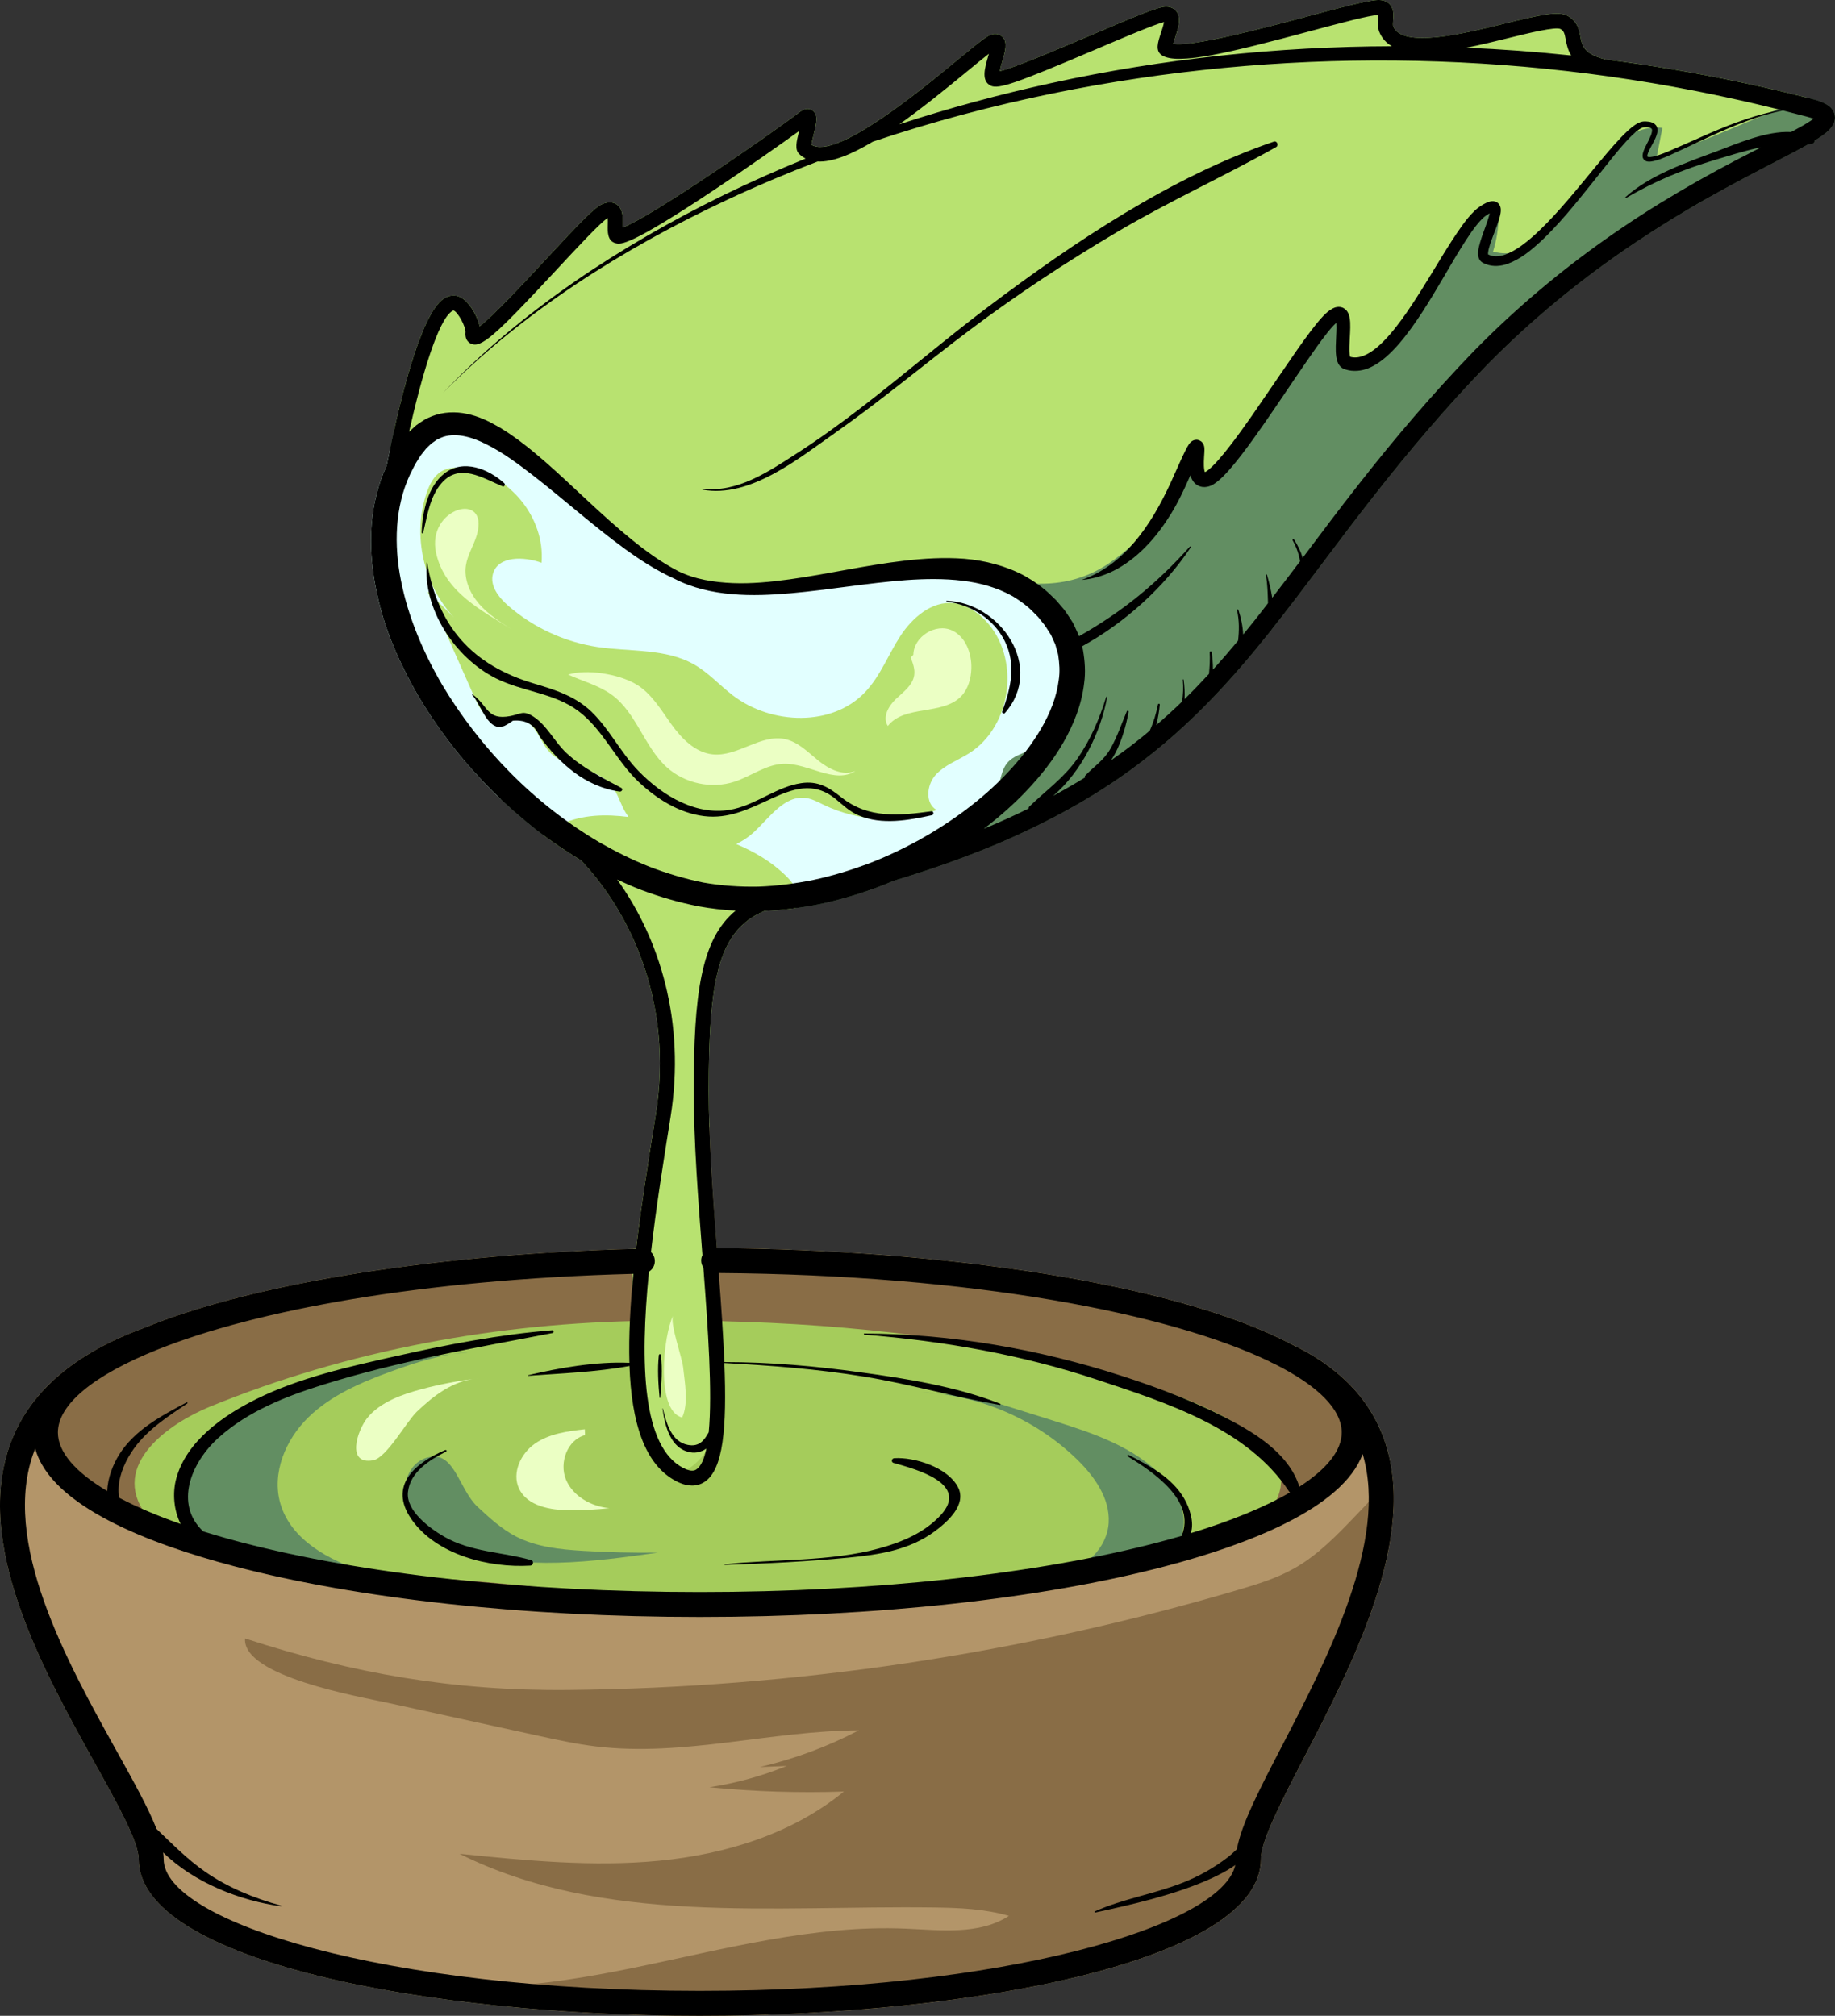
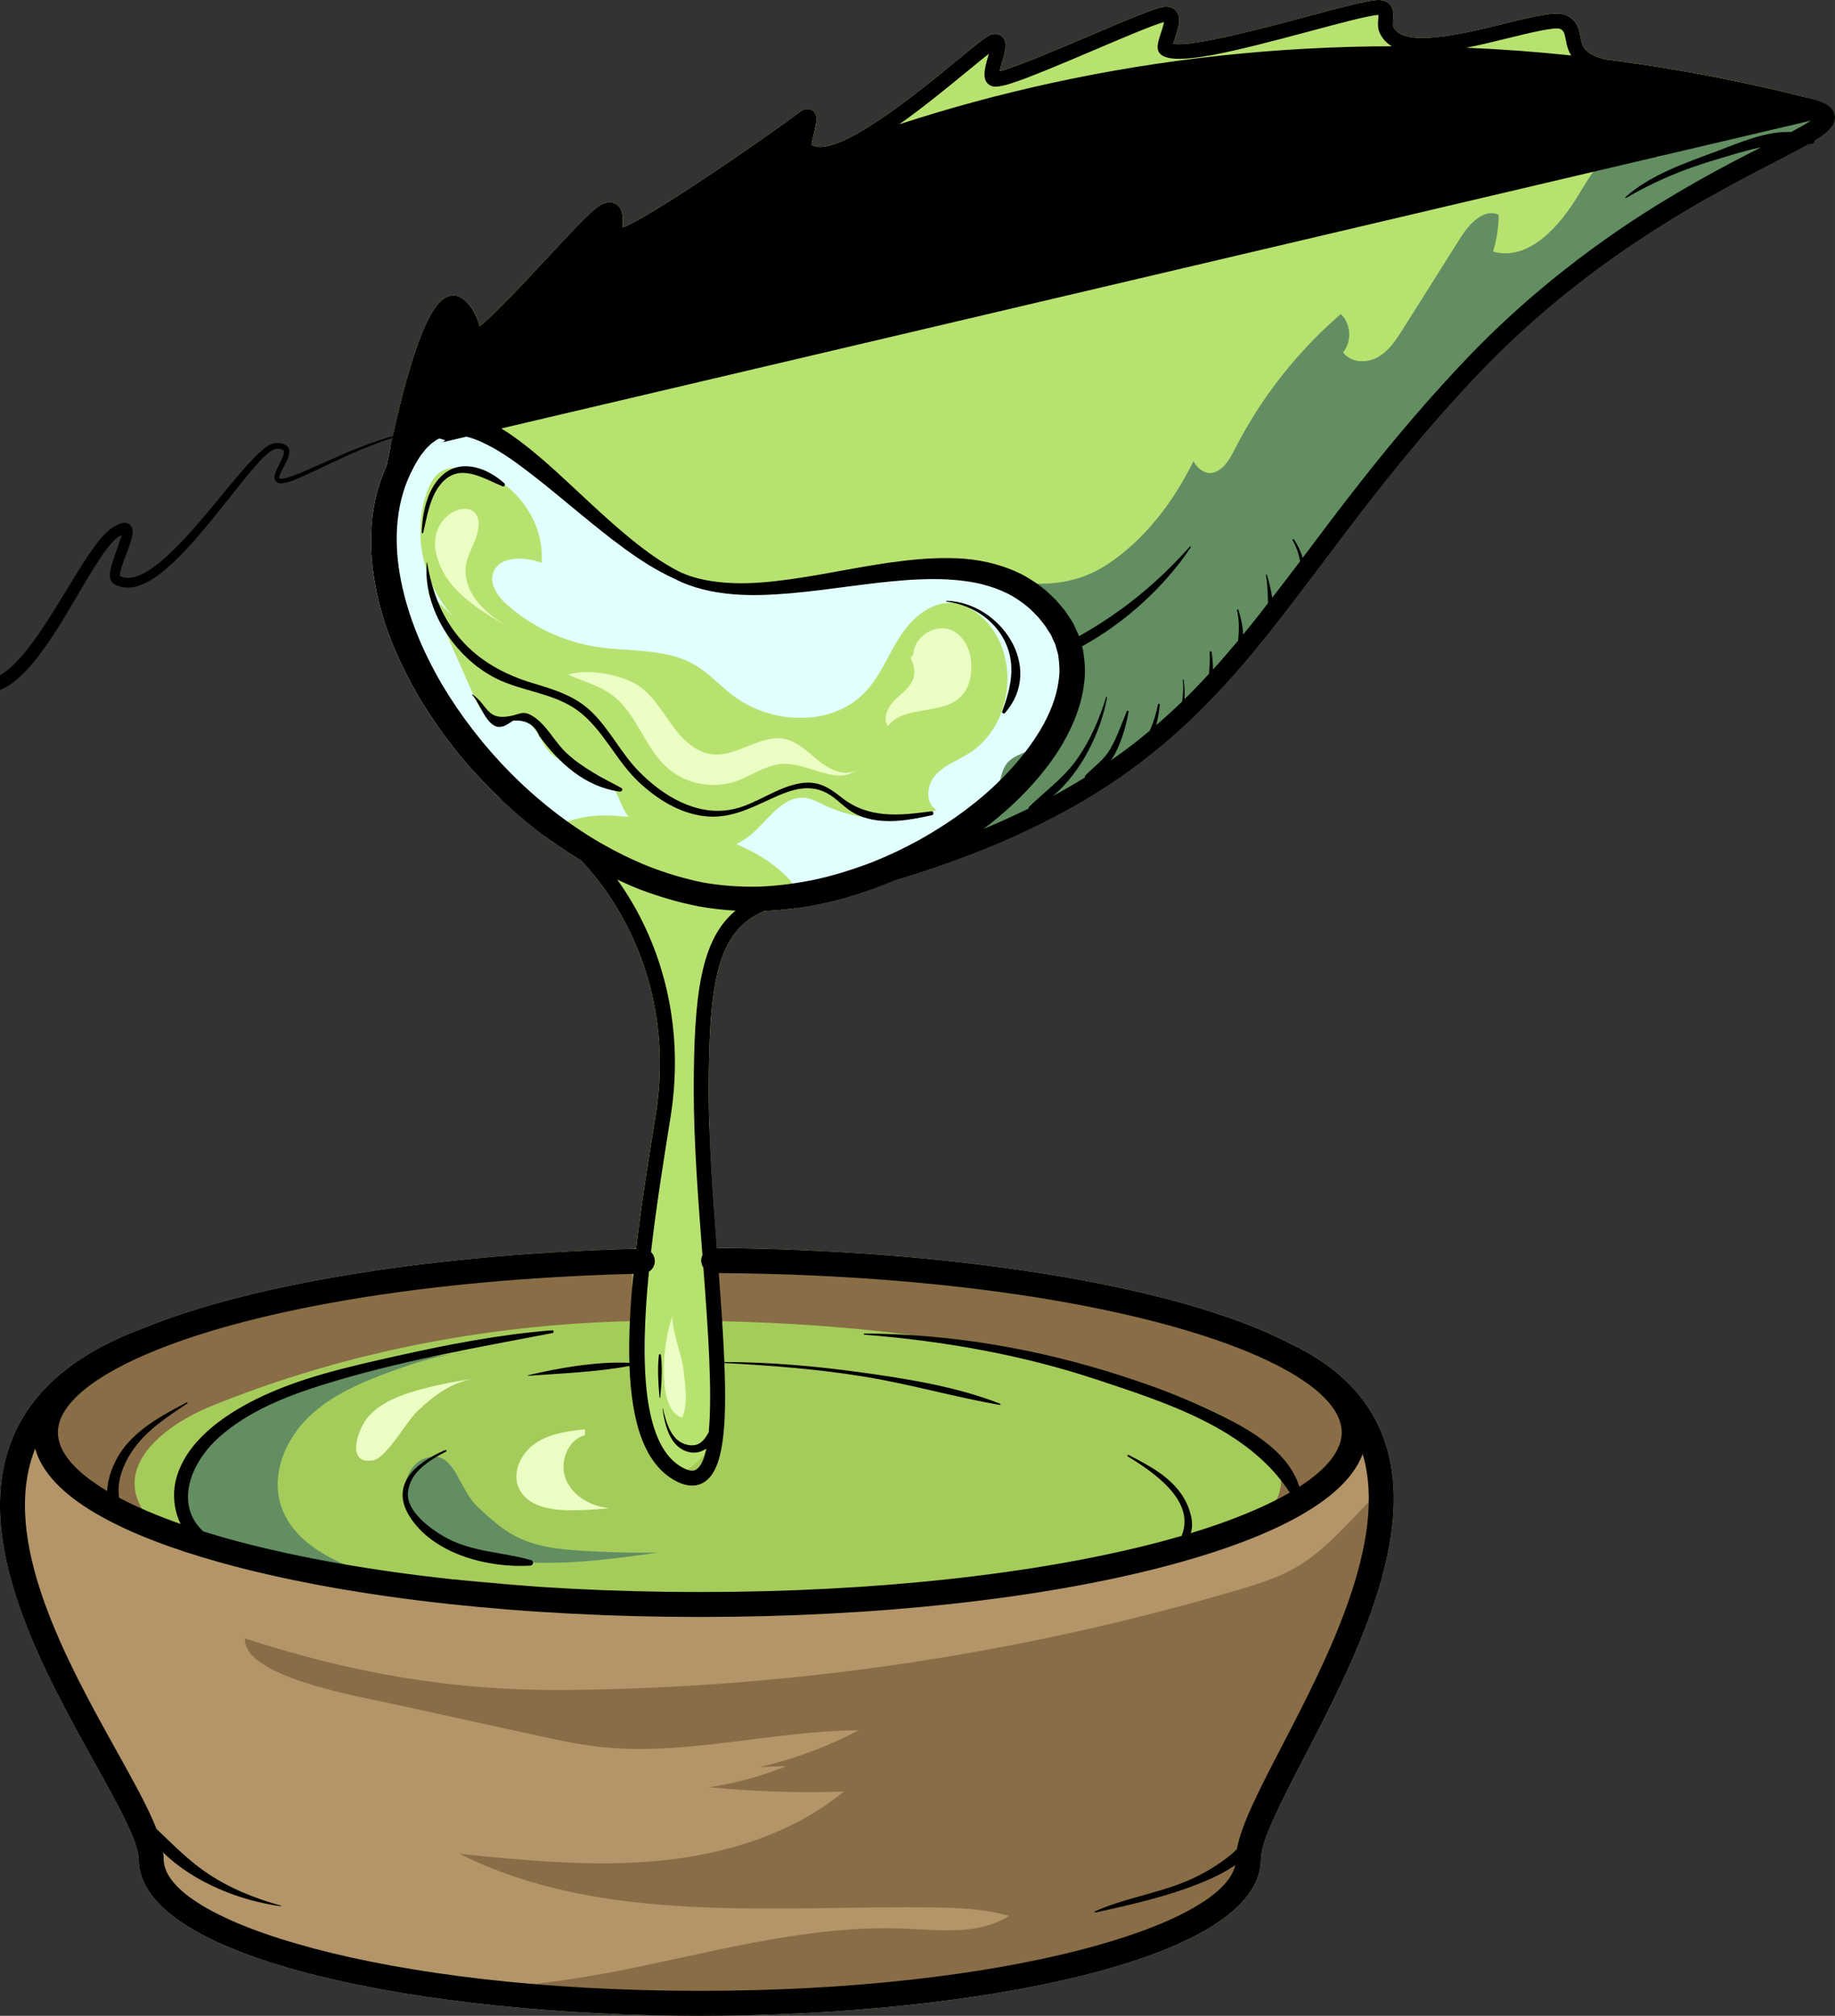
<svg xmlns="http://www.w3.org/2000/svg" xml:space="preserve" width="49.621mm" height="54.518mm" version="1.1" style="shape-rendering:geometricPrecision; text-rendering:geometricPrecision; image-rendering:optimizeQuality; fill-rule:evenodd; clip-rule:evenodd" viewBox="0 0 3891.8 4275.88">
  <rect x="0" y="0" width="3891.8" height="4275.88" fill="#333333" stroke="none" />
  <defs>
    <style type="text/css">
   
    .fil7 {fill:black;fill-rule:nonzero}
    .fil0 {fill:#628E62;fill-rule:nonzero}
    .fil2 {fill:#896D46;fill-rule:nonzero}
    .fil3 {fill:#A5CC5B;fill-rule:nonzero}
    .fil1 {fill:#B39569;fill-rule:nonzero}
    .fil5 {fill:#B8E270;fill-rule:nonzero}
    .fil4 {fill:#E2FFFF;fill-rule:nonzero}
    .fil6 {fill:#EBFFC4;fill-rule:nonzero}
   
  </style>
  </defs>
  <g id="Layer_x0020_1">
    <g id="_800169808">
      <g>
        <path class="fil0" d="M3890.71 257.37c-1.49,4.97 -3.49,8.34 -5.4,11.2 -7.92,10.57 -15,14.91 -22,20.1 -4.86,3.37 -9.73,6.44 -14.48,9.4 0.11,3.39 -2.86,6.98 -6.76,7.51 -2.53,0.32 -4.86,0.53 -7.29,0.74 -4.25,2.33 -8.46,4.65 -12.71,6.97 -27.29,14.81 -54.47,28.56 -81.43,42.63 -53.94,28.23 -107.32,56.78 -159.47,87.66 -52.12,30.78 -103,63.46 -152.48,98.25 -99,69.48 -191.73,147.62 -276.33,233.93 -84.16,87.03 -163.06,179.76 -237.93,275.46 -73.61,93.49 -143.18,190.58 -217.86,284.9 -0.11,0.11 -0.11,0.22 -0.11,0.33 -0.19,0.53 -0.62,0.83 -1.05,1.05 -1.27,1.58 -2.43,3.18 -3.7,4.75 -76.34,96.12 -160.74,188.24 -258.88,264.59 -97.6,76.98 -207.68,136.63 -321.27,184.76 -70.96,29.6 -143.39,54.77 -216.78,76.98 -11.84,5.07 -23.91,9.94 -36.07,14.48 -39.75,14.38 -80.47,26.66 -122.13,35.22 -16.4,3.17 -33,5.91 -49.61,8.14 -21.78,2.96 -43.66,4.97 -65.66,5.92 -99.08,41.25 -118.24,147.1 -118.24,381.86 0,21.79 0.33,44.31 1.16,67.26 0,2.33 0.11,4.65 0.22,6.99 2.65,82.7 9.29,171.63 15.97,258.97l4.32 0c473.37,3.7 965.62,74.15 1212.34,203.05 70.55,33.21 124.48,76.57 160.95,129.54 15.65,22.43 28.02,46.53 37.24,72.34 74.01,206.43 -66.52,477.36 -169.2,675.1 -47.29,91.17 -91.9,177.14 -91.9,216.16 0,215.83 -613.06,332.26 -1189.91,332.26 -576.87,0 -1190.01,-116.43 -1190.01,-332.26 0,-36.27 -45.4,-117.81 -93.38,-204.19 -109.47,-196.81 -259.31,-466.46 -177.25,-681.36 10.16,-26.75 23.8,-51.82 40.71,-75.29 50.34,-69.69 130.08,-124.89 238.26,-164.77 242.58,-99.94 642.21,-158.3 1041.33,-168.88 1.7,0 3.48,-0.1 5.18,-0.1 0,-0.33 0.11,-0.75 0.11,-1.07 10.24,-86.7 24.61,-176.91 38.59,-264.58 0.75,-5.18 1.59,-10.36 2.43,-15.55l0.53 -3.28c38.59,-240.79 -56.57,-432.2 -158.3,-539.43 -26.67,-15.97 -52.45,-33.32 -77.41,-51.72 -5.3,-3.8 -10.6,-7.72 -15.76,-11.63 -27.4,-21.58 -53.74,-44.2 -79,-68.21 -5.4,-4.96 -10.67,-10.15 -15.98,-15.33 -29.61,-30.03 -57.84,-61.34 -83.94,-94.53 -25.7,-33.42 -49.94,-68.12 -71.5,-104.48 -21.37,-36.6 -40.5,-74.56 -56.58,-114 -16.19,-39.34 -28.13,-80.7 -36.18,-122.99 -7.92,-42.41 -11.29,-85.98 -7.81,-129.75 3.27,-42.63 13.54,-85.35 31.83,-124.8 2.43,-12.27 5.07,-25.36 7.91,-39.12 2.02,-9.62 4.13,-19.46 6.35,-29.51 25.58,-116.23 64.52,-257.93 107.03,-285.63 11.54,-7.51 21.88,-7.1 28.56,-5.4 21.67,5.5 41.67,39.25 47.36,64.3 29.29,-22.53 93.93,-92.22 138.86,-140.65 71.6,-77.09 104.67,-111.68 120.85,-118.56 12.19,-5.17 22.54,-5.07 30.78,0.64 13.86,9.42 13.32,28.45 12.8,43.79 0,1.58 0,3.38 -0.1,5.18 60.39,-22.31 317.35,-200.4 376.03,-245.46 12.38,-9.51 21.59,-6.12 25.91,-3.26 13.54,8.78 9.43,25.69 3.18,51.29 -1.59,6.35 -3.91,16.07 -4.64,21.68 51.4,33.21 231.81,-115.59 309.95,-179.99 51.28,-42.31 64.27,-52.45 74.01,-54.35 11.65,-2.33 18.51,2.85 21.59,6.24 10.56,11.41 5.51,28.96 -0.84,51.07 -1.7,5.93 -4.13,14.6 -5.4,21.05 31.94,-7.51 125.94,-47.58 190.35,-75.09 103.11,-43.88 146.55,-61.76 162.34,-61.76 12.89,0 19.56,6.66 22.39,10.58 10.49,14.38 3.51,35.42 -3.26,55.72 -1.27,3.7 -2.87,8.56 -3.92,12.49 40.29,7.4 196.92,-34.59 283.74,-57.85 70.63,-18.93 126.48,-33.95 149.75,-35 10.67,-0.53 19.24,2.32 25.26,8.56 9.62,9.84 8.56,23.48 7.73,34.48 -0.32,4.01 -0.84,10.67 0,12.57 19.57,47.91 150.26,15.66 236.78,-5.69 74.03,-18.3 113.56,-27.29 133.45,-16.19 21.04,11.63 24.31,30.03 26.96,44.73 3.29,17.77 6.67,36.06 53.31,47.6 95.71,12.16 190.87,28.23 285.31,48.11 30.16,6.24 59.96,13.22 89.9,20.2l44.71 11 7 1.8 15.65 3.92c8.13,2.43 16.29,4.66 26.13,10.36 4.64,3.07 11.62,6.88 16.19,18.4 2.21,5.61 2.1,12.6 0.62,17.46z" />
        <path class="fil1" d="M2766.06 3727.45c-26.67,51.4 -52.48,101.11 -69.9,141.72 -10.05,23.27 -17.24,43.56 -20.32,59.42 -1.16,5.62 -1.67,10.6 -1.67,15.03 0,110.4 -160.44,194.78 -394.25,250.85 0,0 0,0 -0.1,0 -25.7,6.24 -52.34,12.05 -79.74,17.43 -210.43,42.31 -466.58,63.98 -715.82,63.98 -98.67,0 -198.51,-3.38 -296.11,-10.13 -472.71,-32.59 -893.9,-143.21 -893.9,-322.13 0,-36.27 -45.4,-117.81 -93.38,-204.19 -109.47,-196.81 -259.31,-466.46 -177.25,-681.36 40.5,-106.07 134.39,-186.76 278.98,-240.06 243.64,-100.35 645.7,-158.84 1046.51,-168.98 0,-0.33 0.11,-0.75 0.11,-1.07 8.24,35.01 6.24,78.05 0.11,133.25 -10.81,91.17 2.51,185.28 40.69,268.72 21.8,47.7 87.79,94.76 118.45,52.13 9.73,-13.54 10.35,-31.41 10.57,-48.11 1.59,-123.53 3.07,-247.05 4.64,-370.55 0.11,-11.96 0.33,-24.01 1.05,-35.97 473.37,3.7 965.62,74.15 1212.34,203.05 100.38,47.27 167.09,115.07 198.19,201.88 9.29,25.91 15.21,52.98 18.18,80.69 21.05,192.68 -97.62,421.52 -187.38,594.41z" />
        <path class="fil2" d="M2898.02 2980.02c-11.43,46.63 -39.55,90.42 -66.74,131.13 -15.32,22.96 -31.91,46.96 -56.88,58.6 -19.24,8.98 -41.26,9.62 -62.06,13.65 -41.04,7.82 -77.95,29.29 -117.4,43.03 -112.73,39.14 -236.24,13.76 -355.53,17.34 -189.19,5.72 -367.58,84.82 -552.96,123.31 -220.8,45.8 -449.44,33.43 -673.53,7.62 -133.67,-15.44 -266.82,-35.64 -399.84,-55.73 -107.46,-16.18 -216.37,-32.89 -315.46,-77.3 -110.62,-49.6 -207.38,-145.62 -233.29,-258.88 50.34,-69.69 130.08,-124.89 238.26,-164.77 242.58,-99.94 642.21,-158.3 1041.33,-168.88 1.7,0 3.48,-0.1 5.18,-0.1 0,-0.33 0.11,-0.75 0.11,-1.07 10.24,-86.7 24.61,-176.91 38.59,-264.58 28.13,-0.75 56.25,-1.27 84.27,-1.59 10.7,-0.09 21.48,-0.2 32.15,-0.31 0,2.33 0.11,4.65 0.22,6.99 2.65,82.7 9.29,171.63 15.97,258.97l4.32 0c473.37,3.7 965.62,74.15 1212.34,203.05 70.55,33.21 124.48,76.57 160.95,129.54z" />
        <path class="fil3" d="M444.93 2983.93c293.6,-120.06 612.49,-178.67 929.22,-182.22 276.06,-3.09 561.29,17.04 834.27,77.78 109.67,24.4 665.74,143.51 465.41,348.42 -60.44,61.83 -152.8,76.92 -238.5,88.27 -380.98,50.41 -765.83,91.17 -1149.14,63.13 -141.39,-10.34 -282.14,-30.01 -423.84,-34.09 -93.51,-2.72 -187.76,1.33 -280,-14.13 -74.12,-12.41 -224.7,-52.5 -272.91,-118.32 -77.95,-106.41 51.36,-194.42 135.48,-228.83z" />
        <path class="fil4" d="M2259.19 1464.08c-3.48,51.29 -29.29,103.74 -75.2,126.81 -16.18,8.03 -34.88,12.79 -46.85,26.43 -13.94,15.87 -14.59,39.13 -22.72,58.69 -12.81,30.56 -43.04,49.6 -71.5,66.41 -149.64,88.3 -313.32,173.64 -486.65,162.43 -141.07,-9.09 -269.36,-81.21 -391.92,-151.54 -32.05,-18.41 -63.98,-36.7 -95.93,-55.1 -2.72,-1.59 -5.37,-3.07 -8.13,-4.66 -5.4,-4.96 -10.67,-10.15 -15.98,-15.33 -29.61,-30.03 -57.84,-61.34 -83.94,-94.53 -25.7,-33.42 -49.94,-68.12 -71.5,-104.48 -21.37,-36.6 -40.5,-74.56 -56.58,-114 -16.19,-39.34 -28.13,-80.7 -36.18,-122.99 -7.92,-42.41 -11.29,-85.98 -7.81,-129.75 3.27,-42.63 13.54,-85.35 31.83,-124.8 2.43,-12.27 5.07,-25.36 7.91,-39.12 48.96,-26.22 104.27,-39.65 159.9,-35.11l-105.87 -13.21c85.47,-24.01 176.5,13.43 249.91,63.33 73.49,49.81 138.53,113.05 218.89,150.81 108.4,50.86 232.96,50.23 352.69,46.52 119.7,-3.7 243.31,-8.78 354.99,34.37 111.68,43.25 208.87,149.42 200.62,268.81z" />
        <path class="fil5" d="M3513.49 333.71c4.13,-20.83 8.16,-41.67 12.27,-62.39 -78.88,-9.31 -135.56,70.75 -176.07,139.06 -40.6,68.32 -106.7,144.56 -183.17,123.31 7.84,-25.28 11.87,-51.7 11.97,-78.25 -31.31,-14.06 -62.3,19.24 -80.59,48.22 -40.61,64.51 -81.3,129.13 -122.02,193.62 -14.49,23.07 -29.94,46.96 -53.75,60.39 -23.67,13.33 -58.15,11.94 -73.6,-10.47 19.15,-22.85 16.94,-60.59 -4.86,-81 -92.52,79.73 -169.31,177.67 -224.8,286.47 -11.22,22.1 -25.51,47.49 -50.05,50.67 -15.32,1.89 -32.67,-13.01 -37.42,-25.5 -42.61,86.51 -102.49,166.04 -182.63,219.13 -85.14,56.36 -184.76,48.21 -281.52,15.64 -36.59,-12.27 -81.41,-0.42 -119.48,-7.18 -66.74,-11.85 -132.83,18.09 -198.6,34.69 -159.39,40.18 -337.23,-1.48 -462.04,-108.51 -52.56,-45.15 -95.71,-100.46 -148.04,-145.94 -52.25,-45.47 -118.23,-81.74 -187.38,-76.77 -39.15,2.75 -80.81,18.08 -117.29,10.15 25.58,-116.23 64.52,-257.93 107.03,-285.63 11.54,-7.51 21.88,-7.1 28.56,-5.4 21.67,5.5 41.67,39.25 47.36,64.3 29.29,-22.53 93.93,-92.22 138.86,-140.65 71.6,-77.09 104.67,-111.68 120.85,-118.56 12.19,-5.17 22.54,-5.07 30.78,0.64 13.86,9.42 13.32,28.45 12.8,43.79 0,1.58 0,3.38 -0.1,5.18 60.39,-22.31 317.35,-200.4 376.03,-245.46 12.38,-9.51 21.59,-6.12 25.91,-3.26 13.54,8.78 9.43,25.69 3.18,51.29 -1.59,6.35 -3.91,16.07 -4.64,21.68 51.4,33.21 231.81,-115.59 309.95,-179.99 51.28,-42.31 64.27,-52.45 74.01,-54.35 11.65,-2.33 18.51,2.85 21.59,6.24 10.56,11.41 5.51,28.96 -0.84,51.07 -1.7,5.93 -4.13,14.6 -5.4,21.05 31.94,-7.51 125.94,-47.58 190.35,-75.09 103.11,-43.88 146.55,-61.76 162.34,-61.76 12.89,0 19.56,6.66 22.39,10.58 10.49,14.38 3.51,35.42 -3.26,55.72 -1.27,3.7 -2.87,8.56 -3.92,12.49 40.29,7.4 196.92,-34.59 283.74,-57.85 70.63,-18.93 126.48,-33.95 149.75,-35 10.67,-0.53 19.24,2.32 25.26,8.56 9.62,9.84 8.56,23.48 7.73,34.48 -0.32,4.01 -0.84,10.67 0,12.57 19.57,47.91 150.26,15.66 236.78,-5.69 74.03,-18.3 113.56,-27.29 133.45,-16.19 21.04,11.63 24.31,30.03 26.96,44.73 3.29,17.77 6.67,36.06 53.31,47.6 95.71,12.16 190.87,28.23 285.31,48.11 30.16,6.24 59.96,13.22 89.9,20.2l44.71 11 7 1.8c-106.19,40.31 -212.68,92.12 -318.65,126.48z" />
        <path class="fil5" d="M2090.64 1316.93c-18.24,-19.27 -41.87,-34.91 -68.27,-37.6 -46.31,-4.73 -87.41,30.78 -112.84,69.8 -25.4,39.01 -42.07,84.15 -73.9,118.14 -70.25,75.07 -199.51,70.3 -281.22,7.88 -27.73,-21.19 -51.39,-47.86 -81.63,-65.29 -60.92,-35.12 -136.34,-26.94 -205.89,-37.49 -69.52,-10.55 -135.86,-41.25 -188.9,-87.38 -20.05,-17.44 -39.72,-42.44 -32.45,-67.98 10.86,-38.21 65.74,-36.98 102.99,-23.24 8.11,-95.14 -68.74,-189.57 -163.52,-200.98 -16.86,-2.02 -34.94,-1.47 -49.42,7.4 -15.87,9.7 -24.62,27.62 -30.67,45.19 -30.78,89.64 -6.91,195.28 57.83,264.15l-56.01 -55.03c33.15,74.73 66.31,149.46 99.46,224.19 8.22,18.48 18.19,38.71 37.13,45.83 21.4,8.04 46.39,-3.95 67.85,3.95 26.56,9.8 33.94,43.42 52.56,64.75 33.58,38.45 100.13,32.96 132.66,72.3 11.48,13.87 17,31.57 24.85,47.77 3.38,6.95 7.38,13.45 11.7,19.68 -48.85,-6.12 -97.79,-5.16 -141.86,15.14 -12.05,5.61 -24.5,14.39 -36.04,25.28 24.96,18.4 50.74,35.75 77.41,51.72 101.73,107.23 196.89,298.64 158.3,539.43l-0.53 3.28c-14.71,92.53 -30.13,188.35 -41.02,280.13 0,0.33 -0.11,0.75 -0.11,1.07 -1.7,0 -3.48,0.1 -5.18,0.1 -1.06,17.97 -1.92,35.84 -2.54,53.72 -5.29,147.32 9.29,303.4 93.9,424.17 47.61,-14.6 78.27,-62.93 87.25,-111.89 9,-48.96 0.32,-99.08 -7.08,-148.26 -23.37,-156.74 -31.94,-321.28 -11,-478.42 -0.95,-25.39 -1.38,-50.24 -1.38,-74.25 0,-234.77 19.16,-340.61 118.24,-381.86 22,-0.95 43.88,-2.96 65.66,-5.92 3.29,-6.87 5.4,-14.06 5.4,-21.58 -0.11,-18.4 -12.49,-34.37 -25.7,-47.16 -30.2,-29.6 -66.3,-50.89 -105.21,-67.18 13.03,-6.28 25.27,-14.2 36.18,-24.17 34.29,-31.32 65.83,-80.16 111.78,-73.59 13.49,1.92 25.68,8.77 37.94,14.69 73.87,35.62 162.37,39.64 239.13,10.82 -24.7,-13.84 -21.38,-52.77 -2.6,-73.94 18.81,-21.17 46.85,-31.06 70.87,-46.05 91.71,-57.28 110.27,-202.85 35.88,-281.33z" />
        <path class="fil6" d="M1427.71 2790.6c-7.68,15.09 18.78,88.59 21.05,109 3.62,32.76 11.86,78.4 -2.11,107.27 -56.82,-14.62 -39.91,-175.01 -18.94,-216.27z" />
        <path class="fil6" d="M1011.35 1134.71c-6.37,22.05 -19.73,41.96 -23.21,64.64 -4.51,29.25 8.43,59 27.78,81.39 19.37,22.38 44.66,38.63 69.58,54.56 -62.17,-39.77 -142.18,-78.52 -160.61,-162.39 -21.15,-96.16 114.02,-133.35 86.46,-38.2z" />
        <path class="fil6" d="M1348.56 1451.12c32.56,19.09 52.5,53.35 74.47,84.05 21.94,30.69 50.91,61.07 88.46,64.96 52.88,5.49 102,-43.7 153.91,-32.3 27.77,6.09 48.63,28.16 70.76,46.02 22.16,17.84 52.05,32.69 78.17,21.51 -43.96,28.89 -100.03,-16.96 -152.64,-15.14 -37.07,1.3 -68.63,26.34 -103.89,37.9 -48.74,15.97 -105.65,3.84 -143.66,-30.61 -48.16,-43.62 -64.45,-116.27 -117.21,-154.15 -27.51,-19.73 -61.47,-28.5 -91.87,-42.38 39.15,-12.47 106.87,-1.33 143.5,20.16z" />
        <path class="fil6" d="M1937.11 1388.88c0.54,-38.3 47.21,-67.72 81.98,-51.66 28.93,13.36 41.91,48.52 41.04,80.37 -0.56,21.42 -6.56,43.58 -21.37,59.07 -39.64,41.41 -120.62,17.94 -155.72,63.25 -12.24,-17.93 1.13,-42.31 16.96,-57.18 15.81,-14.86 35.72,-28.98 38.91,-50.45 1.89,-12.8 -2.75,-25.55 -7.51,-37.58l5.69 -5.82z" />
        <path class="fil0" d="M555.61 2965.53c141.15,-52.85 290.3,-82.19 440.29,-96.95 -57.07,3 -112.27,20.74 -165.96,40.35 -63.39,23.18 -127.37,50.26 -175.76,97.3 -48.39,47.04 -78.44,118.41 -59.55,183.21 22.45,77.12 103.4,120.71 179.95,145.04 -101.1,-32.14 -294.49,23.55 -361.85,-83.4 -77.92,-123.77 33.18,-244.47 142.88,-285.55z" />
        <path class="fil0" d="M1012.92 3196.3c25.22,23.44 50.93,47.11 81.52,62.93 43.61,22.55 93.95,27.54 142.96,30.48 52.69,3.15 105.51,4.36 158.31,3.66 -139.58,19.68 -284.87,38.92 -419,-4.41 -43.07,-13.93 -86.66,-36.48 -108.54,-76.12 -23.48,-42.57 -8.1,-119.54 50.61,-122.99 46.5,-2.73 56.96,71.9 94.13,106.45z" />
-         <path class="fil0" d="M2071.08 2962.46c53.58,16.79 107.14,33.58 160.72,50.38 85.49,26.82 175.14,56.17 235.82,122.12 22,23.9 39.83,53.31 42.61,85.69 2.78,32.38 -12.42,67.59 -41.8,81.46 -12.6,5.95 -26.7,7.72 -40.5,9.41 -60.28,7.35 -120.56,14.69 -180.85,22.05 53.61,-2.71 101.3,-50.07 104.3,-103.69 2.92,-51.27 -29.89,-97.71 -66.61,-133.6 -87.87,-85.83 -208.05,-137.72 -330.77,-142.77l117.07 8.97z" />
        <path class="fil6" d="M1240.78 3044.15c-37.4,9.87 -55.23,58.38 -40.48,94.12 14.78,35.73 53.58,57.21 92.08,60.92 -27.89,3.03 -55.96,4.5 -84.01,4.36 -41.29,-0.19 -90.14,-8.74 -107.65,-46.12 -15.62,-33.4 3.97,-74.81 34.4,-95.63 30.42,-20.84 68.6,-26.02 105.24,-30.01l0.41 12.36z" />
        <path class="fil6" d="M1011.55 2924.04c-39.67,4.82 -79.01,12.42 -117.65,22.71 -40.31,10.75 -87.58,27.18 -114.87,60.93 -21.75,26.89 -45.14,100.12 12.22,89.9 28.8,-5.14 70.38,-81.82 93.16,-103.47 35.67,-33.88 76.34,-65.35 127.14,-70.06z" />
        <path class="fil2" d="M2766.06 3727.45c-26.67,51.4 -52.48,101.11 -69.9,141.72 -15.24,11.33 -27.72,25.05 -25.8,42.94 0.62,5.81 2.84,11.22 5.48,16.48 -1.16,5.62 -1.67,10.6 -1.67,15.03 0,110.4 -160.44,194.78 -394.25,250.85 0,0 0,0 -0.1,0 -13.65,0.84 -27.29,2.32 -40.72,5.27 -13.44,2.86 -26.32,7.21 -39.02,12.16 -210.43,42.31 -466.58,63.98 -715.82,63.98 -98.67,0 -198.51,-3.38 -296.11,-10.13 -80.17,-9.33 -160.12,-21.05 -239.64,-35.13 -63.22,-11.21 -126.77,-24.1 -185.28,-50.55 186.04,59.44 387.9,33.53 579.2,-5.7 191.31,-39.24 383.15,-91.68 578.26,-83.33 74.87,3.16 156.28,13.76 219.1,-27.07 -51.5,-15.02 -105.76,-17.13 -159.36,-17.86 -340.72,-4.67 -700.92,38.37 -1005.79,-113.81 140.74,14.19 282.68,28.34 423.43,14.7 140.85,-13.62 282.25,-57.09 391.68,-146.77 -95.17,3.18 -190.44,0.11 -285.2,-9.11 56.15,-8.56 111.35,-23.78 164.01,-45.15 -19.03,0.75 -38.07,1.48 -56.99,2.21 72.74,-16.91 143.5,-43.12 209.81,-77.81 -186.55,0.73 -372.14,56.57 -557.32,34.15 -41.98,-5.07 -83.32,-14.05 -124.66,-23.15 -106.19,-23.27 -212.35,-46.42 -318.54,-69.69 -57.74,-12.69 -307.09,-55.62 -301.16,-136.21 229.88,74.56 442.56,111.68 686.3,109.25 480.33,-4.76 960.02,-76.45 1420.76,-212.55 40.83,-12.05 81.95,-24.75 119.08,-45.89 49.72,-28.24 90,-70.12 129.56,-111.47 26.1,-27.28 52.12,-54.57 78.03,-81.74 21.05,192.68 -97.62,421.52 -187.38,594.41z" />
      </g>
      <g>
-         <path class="fil7" d="M3873.93 221.47c-9.89,-5.69 -17.99,-7.93 -26.18,-10.34l-22.64 -5.72 -44.69 -11.02c-29.91,-6.95 -59.8,-13.9 -89.87,-20.1 -94.41,-19.97 -189.63,-35.98 -285.34,-48.14 -46.67,-11.56 -50.04,-29.81 -53.25,-47.58 -2.67,-14.75 -5.98,-33.11 -27.02,-44.82 -19.89,-11.05 -59.44,-2.05 -133.48,16.21 -86.52,21.33 -217.24,53.58 -236.75,5.76 -0.78,-1.98 -0.3,-8.65 0,-12.64 0.84,-10.96 1.87,-24.6 -7.73,-34.5 -6,-6.16 -14.59,-9 -25.29,-8.54 -23.26,1.07 -79.08,16.04 -149.77,35 -86.76,23.26 -243.42,65.23 -283.71,57.89 1.11,-3.95 2.72,-8.81 3.97,-12.52 6.7,-20.31 13.67,-41.3 3.29,-55.69 -2.86,-3.96 -9.59,-10.6 -22.5,-10.6 -15.7,0 -59.21,17.88 -162.26,61.8 -64.47,27.48 -158.48,67.56 -190.38,75.08 1.22,-6.45 3.7,-15.12 5.43,-21.09 6.35,-22.14 11.35,-39.64 0.78,-51.12 -3.08,-3.31 -9.89,-8.52 -21.54,-6.2 -9.76,1.96 -22.72,12.05 -74.03,54.34 -78.14,64.49 -258.55,213.27 -310,180.08 0.75,-5.63 3.14,-15.39 4.67,-21.75 6.24,-25.59 10.35,-42.52 -3.13,-51.31 -4.35,-2.85 -13.51,-6.2 -25.89,3.29 -58.77,45.04 -315.73,223.17 -376.07,245.43 0.03,-1.8 0.08,-3.58 0.13,-5.11 0.46,-15.33 1.03,-34.43 -12.83,-43.86 -8.24,-5.62 -18.62,-5.8 -30.85,-0.58 -16.1,6.9 -49.18,41.43 -120.81,118.59 -44.96,48.41 -109.6,118.04 -138.88,140.58 -5.73,-25.02 -25.64,-58.75 -47.36,-64.32 -6.62,-1.69 -16.97,-2.13 -28.56,5.44 -51.39,33.53 -97.68,234.15 -121.26,354.25 -18.3,39.49 -28.53,82.19 -31.86,124.76 -3.48,43.76 -0.09,87.42 7.84,129.75 8.05,42.3 19.99,83.65 36.18,123.07 16.1,39.43 35.23,77.4 56.55,113.96 21.65,36.38 45.77,71.11 71.55,104.52 26.08,33.18 54.34,64.52 83.98,94.5 30,29.62 61.74,57.43 94.9,83.52 29.91,22.72 60.9,43.98 93.14,63.4 101.76,107.23 196.98,298.62 158.39,539.44l-0.52 3.25c-14.89,92.79 -30.31,189.07 -41.18,281.21 -400.79,10.17 -802.92,68.59 -1046.48,168.92 -144.59,53.35 -238.54,134.03 -279.04,240.14 -82.06,214.85 67.82,484.47 177.28,681.35 48.01,86.33 93.35,167.9 93.35,204.11 0,215.86 613.11,332.32 1189.99,332.32 576.88,0 1189.98,-116.45 1189.98,-332.32 0,-38.91 44.63,-124.97 91.9,-216.08 102.62,-197.78 243.15,-468.66 169.14,-675.11 -31.13,-86.81 -97.76,-154.63 -198.16,-201.85 -247.42,-129.33 -741.91,-199.82 -1216.66,-203.04 -8.73,-114.2 -17.35,-231.25 -17.35,-333.27 0,-234.73 19.18,-340.6 118.26,-381.86 38.83,-1.74 77.34,-6.65 115.27,-14.09 41.64,-8.58 82.33,-20.78 122.13,-35.22 12.16,-4.51 24.16,-9.4 36.07,-14.48 73.33,-22.13 145.8,-47.38 216.78,-76.92 113.6,-48.16 223.62,-107.75 321.22,-184.82 98.19,-76.32 182.6,-168.44 258.93,-264.55 1.25,-1.57 2.43,-3.18 3.68,-4.75 0.48,-0.21 0.89,-0.53 1.05,-1.05 0.02,-0.12 0.02,-0.25 0.08,-0.38 74.71,-94.26 144.23,-191.41 217.89,-284.91 74.87,-95.7 153.74,-188.44 237.88,-275.42 84.63,-86.27 177.44,-164.44 276.36,-233.96 49.51,-34.74 100.44,-67.44 152.53,-98.24 52.09,-30.89 105.54,-59.4 159.47,-87.6 27,-14.1 54.18,-27.87 81.47,-42.65 4.19,-2.31 8.38,-4.64 12.59,-7 2.44,-0.24 4.84,-0.42 7.33,-0.74 3.97,-0.53 6.86,-4.07 6.78,-7.53 4.81,-2.93 9.65,-5.97 14.51,-9.33 7,-5.2 14.05,-9.61 21.94,-20.14 1.92,-2.82 4,-6.24 5.4,-11.22 1.46,-4.85 1.57,-11.78 -0.56,-17.47 -4.62,-11.51 -11.54,-15.29 -16.19,-18.42zm-674.88 -140.7l0 0c41.86,-10.32 99.21,-24.45 110.46,-19.29 7.29,4.06 8.72,8.87 11.24,22.74 2.08,11.64 5.07,22.99 11.54,33.42 -73.9,-7.82 -148.04,-13.28 -222.29,-16.4 29.94,-5.89 60.41,-13.4 89.06,-20.47zm-1147.89 70.65l0 0c16.81,-13.87 33.97,-27.99 46.12,-37.4 -0.73,2.59 -1.44,5.06 -2.03,7.16 -6.81,23.71 -14.51,50.6 5.92,60.56 16.43,7.98 53.74,-4.91 221.97,-76.62 55.87,-23.8 124.26,-52.96 145.61,-58.38 -1.08,6.75 -4.6,17.33 -6.7,23.69 -6.41,19.29 -12.43,37.54 2.4,46.96 33.91,21.59 147.02,-6.47 315.71,-51.7 63.33,-17 123.16,-33.03 142.99,-33.97 0.11,0 0.24,0 0.35,-0.01 0.08,2.58 -0.21,6.27 -0.4,8.98 -0.65,8.49 -1.38,18.12 2.24,27.01 5.55,13.58 14.73,23.47 26.7,30.45 -242.72,0.57 -485.39,26.28 -722.3,78.06 -108.89,23.78 -216.68,52.86 -322.57,87.54 45.99,-32.54 95.08,-71.99 143.99,-112.34zm838.84 2932.87l0 0c54.88,183.65 -75.17,434.45 -170.84,618.85 -47.8,92.16 -86.81,167.35 -95.87,219.45 -6.14,5.87 -12.41,11.65 -19.24,16.92 -29.16,22.51 -61.77,40.83 -96.08,54.31 -60.74,23.83 -125.94,33.88 -185.65,60.44 -1.49,0.68 -0.41,2.82 1.05,2.52 78.36,-17.16 159.83,-35.58 233.86,-67.07 20.02,-8.49 42.53,-19.56 62.69,-33.58 -28.29,128.77 -486.74,266.87 -1135.7,266.87 -670.12,0 -1137.11,-147.26 -1137.11,-279.44 0,-4.49 -0.45,-9.27 -1.13,-14.19 65.65,64.55 164.95,102.97 249.99,114.16 0.7,0.08 0.83,-1.06 0.16,-1.22 -56.98,-15.73 -112.16,-38.07 -160.9,-71.9 -38.61,-26.8 -70.04,-59.31 -103.32,-90.97 -17.18,-43.99 -47.66,-98.89 -84.79,-165.69 -104.41,-187.78 -247.39,-444.94 -174.12,-636.78 0.51,-1.39 1.19,-2.73 1.73,-4.12 33.62,122.27 243.16,202.44 421.43,249.31 264.26,69.47 615.17,107.73 988.07,107.73 372.9,0 723.81,-38.26 988.06,-107.73 172.66,-45.39 374.61,-122.01 417.73,-237.86zm-1353.67 -193.06l0 0c99.41,5.36 197.95,12.76 296.41,28.86 96.95,15.84 191.17,43.12 287.57,60.09 1.76,0.31 2.35,-1.98 0.73,-2.64 -92.65,-36.44 -198.44,-53.18 -296.73,-66.7 -95.27,-13.09 -191.79,-21.62 -288.04,-21.65 -2.24,-55 -6.56,-118.14 -11.86,-188.81 539.07,4 957.1,85.76 1168.61,187.82 1.38,0.93 2.84,1.76 4.43,2.45 2.03,0.86 3.95,1.77 5.92,2.65 92.16,46.27 142.23,96.43 142.23,145.3 0,38.23 -31.56,77.56 -89.84,115.1 -19.32,-63.01 -80.41,-105.28 -135.75,-135.5 -75.74,-41.37 -158.99,-73.2 -240.94,-99.67 -176.63,-57.03 -360.26,-89.07 -545.88,-89.89 -1.6,-0.02 -1.57,2.35 0,2.47 167.68,13.25 334.37,42.53 494.13,95.66 146.83,48.81 318.36,102.83 406.79,237.17 0.52,0.75 1.17,1.24 1.79,1.84 -53.1,30.79 -124.13,60.15 -210.57,86.42 8.32,-22.67 -2.81,-54.61 -13.91,-73.63 -26.08,-44.71 -73.42,-69.52 -117.78,-92.35 -2,-1.03 -3.68,1.8 -1.76,2.98 55.44,34.14 144.63,94.55 114.13,168.73 -15.29,4.46 -31.02,8.82 -47.18,13.08 -260.01,68.34 -606.14,105.98 -974.64,105.98 -368.5,0 -714.63,-37.64 -974.64,-105.98 -27.46,-7.22 -53.58,-14.75 -78.47,-22.53 -61.25,-57.16 -27.43,-145.1 32.99,-199.31 61.85,-55.48 141.56,-86.99 219.75,-111.52 160.01,-50.18 324.05,-78.52 488.28,-110.07 3.27,-0.64 2.56,-6.1 -0.78,-5.85 -111.89,8.91 -223.62,30.63 -332.97,55.21 -99.65,22.41 -202.87,45.26 -294.92,90.88 -69.61,34.5 -148.44,89.36 -169.72,168.8 -8.29,30.93 -5.08,67.05 9.4,96.01 -50.26,-17.63 -94,-36.34 -130.59,-55.72 -0.75,-7.01 -1.38,-14.05 -0.97,-21.24 1.67,-30.02 15.54,-59.38 32.74,-83.33 28.81,-40.05 72.17,-68.22 112.81,-95.14 1.45,-0.96 0.19,-3.18 -1.38,-2.35 -52.93,27.99 -110.05,58.08 -142.96,110.62 -13.03,20.79 -24.48,49.91 -25.35,77.34 -67.71,-40.27 -104.64,-82.89 -104.64,-124.23 0,-58.84 74.55,-121.23 212.19,-176.2 0.13,-0.05 0.3,-0.11 0.43,-0.16 0.08,-0.03 0.13,-0.07 0.22,-0.1 206.7,-82.41 555.36,-148.09 1007.71,-160.06 -6.63,67.14 -10.11,131.07 -8.43,188.76 -69.2,-3.22 -149.48,10.78 -214.76,26.29 -0.67,0.15 -0.57,1.27 0.16,1.22 69.49,-5.09 145.53,-7.97 214.75,-20.82 4.33,119.06 31.45,210.32 100.63,245.13 12.43,6.24 23.13,8.56 32.18,8.56 11.54,0 20.42,-3.77 26.74,-8.02 39.29,-26.31 47.24,-113.17 41.69,-251.99zm-64.98 -577.02l0 0c0,106.96 9.29,229.54 18.4,348.29 -1.65,3.4 -2.62,7.18 -2.65,11.22 -0.02,5.59 1.7,10.78 4.65,15.07 9.8,128.86 19.4,265.16 11.35,349.3 -9.4,16.75 -19.78,31.62 -44.42,26.81 -35.29,-6.89 -45.55,-47.34 -52.85,-77.1 -0.11,-0.49 -0.79,-0.27 -0.74,0.19 5.19,35.96 16.13,84.8 58.99,92.69 12.21,2.26 24.05,-1.16 34.02,-7.91 -4.59,22.15 -11.4,37.6 -21.1,44.1 -2.32,1.57 -9.44,6.32 -27.02,-2.54 -87.65,-44.09 -93.06,-220.8 -73.69,-416.83 7.65,-4.78 12.72,-13.28 12.49,-22.95 -0.16,-7.33 -3.22,-13.96 -8.08,-18.69 10.91,-95.94 26.72,-194.55 40.9,-282.99l0.52 -3.27c32.67,-203.75 -24.48,-380.89 -113.19,-503.87 16.43,7.73 33.07,15.05 50.07,21.65 39.77,14.98 80.79,27.02 122.75,35.2 25.94,4.73 52.12,7.6 78.34,9.11 -74.15,61.03 -88.74,179.45 -88.74,382.52zm368.5 -481.52l0 0c-37.26,13.75 -75.3,25.43 -114.05,33.68 -38.77,7.85 -78.03,13.04 -117.37,14.38 -39.34,0.8 -78.55,-1.95 -117.08,-8.7 -38.58,-7.8 -76.49,-19.17 -113.43,-33.33 -36.83,-14.58 -72.41,-32.37 -106.92,-52.12 -137.21,-80.72 -252.93,-199 -334.18,-335.65 -39.86,-68.67 -71.25,-142.56 -86.36,-219.17 -15.24,-76.1 -12.94,-156.31 18.92,-224.73 4.35,-8.28 8.24,-17.07 12.85,-25.03 4.97,-7.56 9.35,-15.98 15.14,-22.37 2.84,-3.25 5.22,-7.29 8.34,-9.96l9.03 -8.68c3.18,-2.46 6.51,-4.52 9.73,-6.9 3.11,-2.64 6.86,-3.38 10.21,-5.31 27.62,-12.27 63.85,-3.46 97.79,14.14 34.29,17.04 66.79,41.38 98.7,66.04 32.02,24.82 63.36,51.25 95.14,77.39 31.8,26.13 63.85,52.31 97.38,76.79 33.51,24.48 68.79,47.25 107.11,64.65 37.75,19.56 80.19,28.93 121.99,32.53 42.02,3.73 83.9,1.54 125.25,-2.02 82.67,-7.4 163.82,-21.97 244.2,-27.8 40.1,-2.84 80.06,-3.36 118.62,1.29 38.5,4.42 75.31,15.04 107.38,33.19 15.62,9.69 30.64,20.31 43.42,33.62l9.73 9.78 8.71 10.85c6.29,7.07 10.62,14.67 15.4,22.07l3.6 5.55 2.64 5.98 5.38 11.91c1.97,3.91 2.49,8.34 3.87,12.45 1.05,4.21 2.64,8.29 3.35,12.6 2.54,17.25 3.95,34.93 1.07,52.86 -4.45,35.82 -18.74,71.39 -38.15,104.33 -19.56,32.93 -43.69,63.89 -70.68,92.38 -53.96,57.25 -119.21,104.48 -188.55,143.21 -34.96,18.93 -70.99,36.02 -108.16,50.09zm2000.8 -1576.82l0 0c-11.29,7.63 -24.48,14.85 -37.64,21.88 -1.46,0.77 -2.97,1.53 -4.43,2.28 -52.63,-2.66 -113.51,24.36 -157.1,40.64 -65.85,24.61 -141.07,49.85 -194.16,97.5 -0.95,0.85 0.27,2.39 1.35,1.76 60.31,-35.38 120.64,-60.45 187.73,-80.49 30.19,-9.01 60.37,-18.67 91.17,-25.43 2.43,-0.54 4.78,-0.87 7.19,-1.3 -4.33,2.19 -8.65,4.37 -12.97,6.56 -109.38,55.32 -216.57,117.14 -317.13,188.48 -100.65,71.19 -195.19,151.28 -281.33,239.64 -85.5,88.74 -165.17,182.2 -240.75,278.82 -40.83,51.84 -80.25,104.56 -119.72,157.02 -4.3,-13.82 -10.67,-27.03 -18.27,-38.71 -1.22,-1.87 -4.11,-0.2 -3,1.75 8.32,14.74 13,29.29 15.76,44.23 -19.57,25.98 -39.29,51.78 -59.1,77.44 -2.67,-17.03 -6.89,-33.75 -11.32,-48.87 -0.38,-1.24 -2.11,-0.7 -1.92,0.53 3.16,19.91 3.73,39.93 4.27,59.88 -9.73,12.53 -19.35,25.14 -29.22,37.51 -7.73,9.73 -15.59,19.36 -23.45,28.96 -0.92,-18.02 -4.75,-36.02 -10.16,-52.24 -0.6,-1.8 -3.3,-1.07 -2.86,0.78 5.07,22.59 4.59,43.45 2.21,64.5 -17.37,20.85 -35.1,41.4 -53.29,61.43 0.13,-12.64 -1.11,-25.36 -2.81,-37.32 -0.35,-2.34 -4.3,-1.8 -4.13,0.56 0.97,15.51 -0.16,30.6 -1.44,45.73 -16.89,18.32 -34.15,36.27 -51.87,53.68 0.7,-13.98 -0.14,-28.09 -1.98,-41.47 -0.13,-0.96 -1.81,-0.75 -1.7,0.23 1.59,16.08 0.71,31.22 -1.43,46.23 -17.78,17.24 -36.08,33.9 -54.8,50.05 3.78,-14.93 6.08,-30.07 7.46,-43.38 0.24,-2.22 -3.46,-2.71 -3.89,-0.53 -3.73,19.34 -9.38,37.92 -17.54,55.87 -10.05,8.42 -20.19,16.72 -30.56,24.78 -16.75,13.22 -34.02,25.75 -51.5,37.96 21.07,-31.24 32.42,-75.03 37.23,-102.81 0.46,-2.55 -2.84,-3.39 -3.8,-1.05 -10.89,26.13 -20.21,53.54 -34.08,78.27 -14.42,25.73 -34.85,37.99 -54.36,58.34 -0.92,0.96 -0.75,2.59 0.08,3.52 -22.21,13.76 -44.93,26.75 -67.95,39.19 60.71,-51.2 101.76,-136.85 114.45,-209.04 0.22,-1.24 -1.54,-1.76 -1.91,-0.53 -14.16,46.2 -33.45,91.18 -61.25,130.9 -28.62,40.85 -66.8,67.39 -101.92,101.62 -1.25,1.22 -1.46,2.6 -1.14,3.81 -28.21,13.84 -56.85,26.91 -85.82,39.19 -3.11,1.29 -6.27,2.49 -9.4,3.78 32.04,-24.29 62.41,-50.92 90.41,-80.31 29.42,-31.03 56.63,-64.82 78.41,-102.84 21.7,-37.86 38.72,-80.02 44.05,-125.86 3.24,-22.74 1.59,-46.47 -2.38,-69.65 -0.49,-2.83 -1.25,-5.62 -2.05,-8.38 90.11,-49.46 173.82,-124.83 230.53,-209.95 0.78,-1.16 -1,-2.53 -1.95,-1.5 -70.12,78.45 -144.28,138.94 -235.09,190.11 -0.52,-1.4 -0.89,-2.86 -1.55,-4.2l-7.37 -16.1 -3.79 -8 -4.73 -7.39c-6.35,-9.84 -12.59,-19.91 -20.24,-28.02l-10.97 -12.82 -12.24 -11.78c-16.19,-15.87 -35.18,-28.77 -54.78,-40.03 -40.04,-21.36 -84.11,-32.38 -127.15,-36.03 -43.23,-3.27 -85.68,-0.67 -127.24,4.1 -83.17,9.62 -163.15,28.55 -243.64,39.6 -40.17,5.47 -80.52,9.54 -120.48,7.94 -39.83,-1.73 -79.82,-7.7 -115.65,-25.3 -35.58,-18.47 -68.49,-42.23 -99.92,-67.88 -31.48,-25.64 -61.69,-53.05 -91.68,-80.96 -30.05,-27.87 -59.85,-56.24 -91.17,-83.65 -15.75,-13.61 -31.72,-27.09 -48.63,-39.84 -8.22,-6.58 -17.22,-12.49 -25.83,-18.76 -9.18,-5.75 -17.88,-11.96 -27.69,-17.14 -18.96,-10.83 -39.66,-20.61 -63.28,-25.45 -23.24,-5.05 -50.12,-4.56 -74.25,5.11 -5.76,2.73 -12.19,4.67 -17.27,8.34 -5.24,3.44 -10.67,6.79 -15.65,10.49l-13.58 12.23c-0.76,0.67 -1.33,1.42 -2,2.11 26.89,-119.5 61.52,-236.9 91.14,-256.22 0.71,-0.46 2.45,-1.5 3.29,-1.29 8.94,2.84 26.38,35.01 25.21,46.52 -1.62,16.1 7.65,22.09 11.7,23.91 21.24,9.55 49.94,-15.18 180.52,-155.84 42.91,-46.21 96.16,-103.56 109.48,-110.72 0.33,4.33 0.14,10.31 0.03,14.05 -0.43,14.68 -1.03,34.78 16.81,39.34 10.64,2.69 28.4,7.23 209.43,-113.46 71.58,-47.72 143.12,-98.14 179.54,-124.49 -5.78,23.67 -9.54,39.31 0.54,48.97 4.05,3.89 8.54,6.98 13.38,9.4 -58.34,23.73 -115.92,49.29 -172.58,76.83 -109.94,53.7 -216.38,114.76 -317.11,184.13 -100.48,69.6 -195.41,147.64 -279.42,236.36 85.47,-87.3 181.52,-163.57 282.87,-231.28 101.57,-67.5 208.59,-126.52 318.94,-178.14 63.2,-29.58 127.48,-56.71 192.6,-81.63 31.34,1.59 71.73,-14.85 117.26,-42.11 125.4,-42.15 253.5,-76.27 383.04,-102.72 477.09,-97.05 974.02,-92.37 1448.3,13.27 29.66,6.43 59.17,13.61 88.67,20.78l5.92 1.51c-5.84,1.03 -11.7,2.15 -17.48,3.42 -26.02,5.74 -51.47,13.82 -76.49,22.91 -50.05,18.28 -98.03,41.83 -146.72,62.28 -12.08,4.76 -24.81,10 -36.53,11.25 -2.75,0.25 -5.46,-0.33 -5.75,-0.91 -0.44,-0.19 -0.71,-1.74 -0.06,-4.49 1.44,-5.28 4.63,-11.17 7.68,-16.91 3.11,-5.83 6.45,-11.66 9.27,-18.13 1.4,-3.25 2.75,-6.6 3.59,-10.45 0.75,-3.79 1.37,-8.35 -0.73,-13.31 -2.16,-5.04 -6.94,-8.09 -10.89,-9.39 -4.1,-1.49 -7.84,-1.69 -11.56,-1.98l-5.48 0c-2.38,0.16 -4.54,0.64 -6.52,1.29 -3.86,1.36 -7.29,3.12 -10.29,5.11 -12.16,7.94 -21.57,17.63 -31.05,27.29 -9.32,9.73 -18.18,19.77 -26.91,29.9 -17.43,20.22 -34.21,40.82 -51.07,61.32 -33.78,40.76 -67.74,81.63 -106.33,116.67 -19.26,17.07 -40.15,33.54 -62.74,41.29 -11.22,3.76 -22.48,4.46 -31.91,0.54 -1.03,-0.3 -2.32,-1.03 -3.22,-1.5 -0.08,-0.69 -0.16,-1.76 -0.02,-2.89 0.4,-4.91 2.02,-11.05 3.89,-16.98 3.81,-12.05 8.75,-24.31 13.43,-36.91 2.35,-6.34 4.67,-12.74 6.67,-19.63 1,-3.47 1.92,-7.04 2.56,-11.11 0.3,-2.07 0.56,-4.22 0.52,-6.86 -0.14,-2.63 -0.22,-5.81 -2.57,-10.19 -1.11,-2.11 -3.27,-4.45 -5.78,-5.94 -2.49,-1.44 -5.05,-2.06 -7.13,-2.24 -4.22,-0.31 -6.82,0.45 -9.19,1.12 -4.67,1.44 -8.08,3.24 -11.4,5.07 -3.38,1.9 -6.22,3.64 -9.4,5.87 -3.33,2.28 -6.22,4.74 -8.97,7.25 -10.81,10.08 -19.24,21 -27.35,32.02 -31.58,44.35 -57.25,90.76 -85.57,135.39 -14.05,22.31 -28.29,44.42 -43.69,65.37 -15.35,20.89 -31.83,41.04 -50.52,57.14 -18.19,15.74 -39.77,26.46 -58.12,20.72 -0.3,-1.05 -0.65,-2.49 -0.86,-4.27 -0.67,-5.09 -0.71,-11.33 -0.54,-17.59 0.32,-12.68 1.51,-25.88 1.76,-39.96 0,-7.19 0.22,-14.21 -1.84,-23.45 -0.6,-2.39 -1.36,-4.95 -2.86,-7.96 -1.49,-2.92 -4.11,-6.85 -9,-9.69 -4.89,-2.89 -10.73,-3.19 -14.52,-2.49 -3.97,0.66 -6.62,1.88 -9,3.06 -8.97,4.91 -13.89,9.84 -19.37,15.26 -5.18,5.31 -9.67,10.6 -14.05,15.94 -17.26,21.38 -32.61,43.15 -47.87,65.07l-90.12 131.36c-15.15,21.63 -30.5,43.09 -46.49,63.76 -7.98,10.32 -16.13,20.47 -24.6,30.01 -8.29,9.35 -17.53,18.93 -25.69,24.27 -1.05,0.69 -2.08,1.19 -2.78,1.5 -0.49,-1.15 -1.05,-2.96 -1.4,-5.13 -1.65,-10 -0.67,-22.67 0.16,-36.22l0.19 -5.68c0,-1.05 0,-2.17 -0.08,-3.59 -0.22,-1.58 0.08,-2.69 -1.44,-7.18 -0.6,-1.3 -1.03,-2.75 -3.33,-5.41 -1.7,-2.4 -7.59,-5.75 -12.32,-5.41 -4.83,0.2 -6.97,1.55 -8.56,2.42 -1.4,0.86 -2.27,1.6 -2.94,2.19 -2.41,2.26 -3.06,3.38 -3.92,4.54 -1.54,2.2 -2.49,3.87 -3.48,5.57 -3.68,6.62 -6.54,12.64 -9.49,18.81 -5.75,12.25 -11.21,24.41 -16.64,36.6 -21.02,48.05 -44.56,94.03 -76.25,134.6 -31.53,40.31 -71.28,74.74 -122.18,92.62 26.63,-2.36 53.36,-10.85 77.28,-24.49 23.94,-13.64 45.42,-31.47 64.17,-51.6 18.8,-20.1 34.91,-42.5 49.2,-65.75 14.11,-23.28 26.13,-48.2 36.74,-72.54 1.14,-2.56 2.3,-5.08 3.46,-7.63 0.65,2.25 1.49,4.6 2.63,7.08 2.21,4.78 6.32,10.74 13.18,14.42 13.94,7.51 28.02,1.08 34.56,-3.33 13.97,-9.46 22.89,-19.68 32.29,-30.03 9.13,-10.38 17.59,-20.96 25.83,-31.65 16.46,-21.4 31.94,-43.21 47.21,-65.09 30.48,-43.8 59.8,-88.16 89.82,-131.7 15.02,-21.68 30.07,-43.51 46.06,-63.58 4,-4.97 8.08,-9.82 12.16,-14.06 1.78,-1.91 3.84,-3.84 5.8,-5.52 0.22,3.04 0.3,6.44 0.3,9.79 -0.1,12.49 -1.18,25.76 -1.46,39.64 -0.08,7 -0.11,14.09 0.97,22.17 0.63,4.05 1.38,8.39 3.79,13.73 1.29,2.67 3.13,5.77 6.45,8.69 1.59,1.42 3.65,2.77 5.84,3.67 1.35,0.58 1.89,0.73 2.3,0.84l1.51 0.45c16.08,5.16 34.02,3.15 48.34,-2.77 14.56,-5.84 26.56,-14.56 37.37,-23.82 21.45,-18.81 38.53,-40.35 54.45,-62.28 15.8,-22.01 30.31,-44.63 44.15,-67.5 27.86,-45.51 53.07,-92.62 82.52,-135.31 7.44,-10.49 15.27,-20.75 23.78,-28.89 2.11,-2 4.27,-3.89 6.4,-5.4 2.22,-1.62 5,-3.4 7.4,-4.79 0.38,-0.22 0.71,-0.38 1.08,-0.57 -0.35,1.55 -0.56,2.99 -1,4.61 -1.62,5.89 -3.73,12.01 -5.89,18.17 -4.35,12.37 -9.19,24.83 -13.18,38.17 -1.95,6.76 -3.87,13.53 -4.46,21.87 -0.02,4.24 -0.6,9.16 3.29,15.97 1.73,3.34 6.92,6.52 7.87,6.71 1.87,0.86 3.62,1.87 5.56,2.49 15.49,6.07 32.34,4.09 46.05,-0.81 27.75,-10.24 48.93,-28.31 69.01,-46.43 39.55,-37.11 73.03,-78.85 106.32,-120.3l49.61 -62.19c8.35,-10.23 16.84,-20.32 25.65,-30.01 8.81,-9.51 17.94,-19.16 27.91,-26.01 2.49,-1.74 5.03,-3.04 7.38,-3.98 1.19,-0.42 2.24,-0.65 3.19,-0.76l4.45 -0.13c5.95,0 11.4,1.66 12.1,3.91 1.46,2.57 -0.08,9.15 -2.45,14.67 -2.32,5.79 -5.4,11.58 -8.43,17.55 -2.94,6.05 -6.21,11.94 -8.1,19.54 -0.38,2 -0.76,4.07 -0.46,6.64 0.16,2.46 1.51,5.59 3.76,7.5 4.83,3.89 9.48,3.33 13.18,3.19 14.73,-2.02 26.7,-7.72 39.13,-12.84 48.74,-21.83 95.73,-46.28 145.12,-65.65 24.59,-9.8 49.61,-18.63 75.28,-25.14 7.03,-1.79 14.13,-3.35 21.24,-4.75l33.86 8.71c10.75,2.82 22.42,5.55 30.78,8.64 -1.76,1.36 -3.62,2.75 -5.51,4.02z" />
+         <path class="fil7" d="M3873.93 221.47c-9.89,-5.69 -17.99,-7.93 -26.18,-10.34l-22.64 -5.72 -44.69 -11.02c-29.91,-6.95 -59.8,-13.9 -89.87,-20.1 -94.41,-19.97 -189.63,-35.98 -285.34,-48.14 -46.67,-11.56 -50.04,-29.81 -53.25,-47.58 -2.67,-14.75 -5.98,-33.11 -27.02,-44.82 -19.89,-11.05 -59.44,-2.05 -133.48,16.21 -86.52,21.33 -217.24,53.58 -236.75,5.76 -0.78,-1.98 -0.3,-8.65 0,-12.64 0.84,-10.96 1.87,-24.6 -7.73,-34.5 -6,-6.16 -14.59,-9 -25.29,-8.54 -23.26,1.07 -79.08,16.04 -149.77,35 -86.76,23.26 -243.42,65.23 -283.71,57.89 1.11,-3.95 2.72,-8.81 3.97,-12.52 6.7,-20.31 13.67,-41.3 3.29,-55.69 -2.86,-3.96 -9.59,-10.6 -22.5,-10.6 -15.7,0 -59.21,17.88 -162.26,61.8 -64.47,27.48 -158.48,67.56 -190.38,75.08 1.22,-6.45 3.7,-15.12 5.43,-21.09 6.35,-22.14 11.35,-39.64 0.78,-51.12 -3.08,-3.31 -9.89,-8.52 -21.54,-6.2 -9.76,1.96 -22.72,12.05 -74.03,54.34 -78.14,64.49 -258.55,213.27 -310,180.08 0.75,-5.63 3.14,-15.39 4.67,-21.75 6.24,-25.59 10.35,-42.52 -3.13,-51.31 -4.35,-2.85 -13.51,-6.2 -25.89,3.29 -58.77,45.04 -315.73,223.17 -376.07,245.43 0.03,-1.8 0.08,-3.58 0.13,-5.11 0.46,-15.33 1.03,-34.43 -12.83,-43.86 -8.24,-5.62 -18.62,-5.8 -30.85,-0.58 -16.1,6.9 -49.18,41.43 -120.81,118.59 -44.96,48.41 -109.6,118.04 -138.88,140.58 -5.73,-25.02 -25.64,-58.75 -47.36,-64.32 -6.62,-1.69 -16.97,-2.13 -28.56,5.44 -51.39,33.53 -97.68,234.15 -121.26,354.25 -18.3,39.49 -28.53,82.19 -31.86,124.76 -3.48,43.76 -0.09,87.42 7.84,129.75 8.05,42.3 19.99,83.65 36.18,123.07 16.1,39.43 35.23,77.4 56.55,113.96 21.65,36.38 45.77,71.11 71.55,104.52 26.08,33.18 54.34,64.52 83.98,94.5 30,29.62 61.74,57.43 94.9,83.52 29.91,22.72 60.9,43.98 93.14,63.4 101.76,107.23 196.98,298.62 158.39,539.44l-0.52 3.25c-14.89,92.79 -30.31,189.07 -41.18,281.21 -400.79,10.17 -802.92,68.59 -1046.48,168.92 -144.59,53.35 -238.54,134.03 -279.04,240.14 -82.06,214.85 67.82,484.47 177.28,681.35 48.01,86.33 93.35,167.9 93.35,204.11 0,215.86 613.11,332.32 1189.99,332.32 576.88,0 1189.98,-116.45 1189.98,-332.32 0,-38.91 44.63,-124.97 91.9,-216.08 102.62,-197.78 243.15,-468.66 169.14,-675.11 -31.13,-86.81 -97.76,-154.63 -198.16,-201.85 -247.42,-129.33 -741.91,-199.82 -1216.66,-203.04 -8.73,-114.2 -17.35,-231.25 -17.35,-333.27 0,-234.73 19.18,-340.6 118.26,-381.86 38.83,-1.74 77.34,-6.65 115.27,-14.09 41.64,-8.58 82.33,-20.78 122.13,-35.22 12.16,-4.51 24.16,-9.4 36.07,-14.48 73.33,-22.13 145.8,-47.38 216.78,-76.92 113.6,-48.16 223.62,-107.75 321.22,-184.82 98.19,-76.32 182.6,-168.44 258.93,-264.55 1.25,-1.57 2.43,-3.18 3.68,-4.75 0.48,-0.21 0.89,-0.53 1.05,-1.05 0.02,-0.12 0.02,-0.25 0.08,-0.38 74.71,-94.26 144.23,-191.41 217.89,-284.91 74.87,-95.7 153.74,-188.44 237.88,-275.42 84.63,-86.27 177.44,-164.44 276.36,-233.96 49.51,-34.74 100.44,-67.44 152.53,-98.24 52.09,-30.89 105.54,-59.4 159.47,-87.6 27,-14.1 54.18,-27.87 81.47,-42.65 4.19,-2.31 8.38,-4.64 12.59,-7 2.44,-0.24 4.84,-0.42 7.33,-0.74 3.97,-0.53 6.86,-4.07 6.78,-7.53 4.81,-2.93 9.65,-5.97 14.51,-9.33 7,-5.2 14.05,-9.61 21.94,-20.14 1.92,-2.82 4,-6.24 5.4,-11.22 1.46,-4.85 1.57,-11.78 -0.56,-17.47 -4.62,-11.51 -11.54,-15.29 -16.19,-18.42zm-674.88 -140.7l0 0c41.86,-10.32 99.21,-24.45 110.46,-19.29 7.29,4.06 8.72,8.87 11.24,22.74 2.08,11.64 5.07,22.99 11.54,33.42 -73.9,-7.82 -148.04,-13.28 -222.29,-16.4 29.94,-5.89 60.41,-13.4 89.06,-20.47zm-1147.89 70.65l0 0c16.81,-13.87 33.97,-27.99 46.12,-37.4 -0.73,2.59 -1.44,5.06 -2.03,7.16 -6.81,23.71 -14.51,50.6 5.92,60.56 16.43,7.98 53.74,-4.91 221.97,-76.62 55.87,-23.8 124.26,-52.96 145.61,-58.38 -1.08,6.75 -4.6,17.33 -6.7,23.69 -6.41,19.29 -12.43,37.54 2.4,46.96 33.91,21.59 147.02,-6.47 315.71,-51.7 63.33,-17 123.16,-33.03 142.99,-33.97 0.11,0 0.24,0 0.35,-0.01 0.08,2.58 -0.21,6.27 -0.4,8.98 -0.65,8.49 -1.38,18.12 2.24,27.01 5.55,13.58 14.73,23.47 26.7,30.45 -242.72,0.57 -485.39,26.28 -722.3,78.06 -108.89,23.78 -216.68,52.86 -322.57,87.54 45.99,-32.54 95.08,-71.99 143.99,-112.34zm838.84 2932.87l0 0c54.88,183.65 -75.17,434.45 -170.84,618.85 -47.8,92.16 -86.81,167.35 -95.87,219.45 -6.14,5.87 -12.41,11.65 -19.24,16.92 -29.16,22.51 -61.77,40.83 -96.08,54.31 -60.74,23.83 -125.94,33.88 -185.65,60.44 -1.49,0.68 -0.41,2.82 1.05,2.52 78.36,-17.16 159.83,-35.58 233.86,-67.07 20.02,-8.49 42.53,-19.56 62.69,-33.58 -28.29,128.77 -486.74,266.87 -1135.7,266.87 -670.12,0 -1137.11,-147.26 -1137.11,-279.44 0,-4.49 -0.45,-9.27 -1.13,-14.19 65.65,64.55 164.95,102.97 249.99,114.16 0.7,0.08 0.83,-1.06 0.16,-1.22 -56.98,-15.73 -112.16,-38.07 -160.9,-71.9 -38.61,-26.8 -70.04,-59.31 -103.32,-90.97 -17.18,-43.99 -47.66,-98.89 -84.79,-165.69 -104.41,-187.78 -247.39,-444.94 -174.12,-636.78 0.51,-1.39 1.19,-2.73 1.73,-4.12 33.62,122.27 243.16,202.44 421.43,249.31 264.26,69.47 615.17,107.73 988.07,107.73 372.9,0 723.81,-38.26 988.06,-107.73 172.66,-45.39 374.61,-122.01 417.73,-237.86zm-1353.67 -193.06l0 0c99.41,5.36 197.95,12.76 296.41,28.86 96.95,15.84 191.17,43.12 287.57,60.09 1.76,0.31 2.35,-1.98 0.73,-2.64 -92.65,-36.44 -198.44,-53.18 -296.73,-66.7 -95.27,-13.09 -191.79,-21.62 -288.04,-21.65 -2.24,-55 -6.56,-118.14 -11.86,-188.81 539.07,4 957.1,85.76 1168.61,187.82 1.38,0.93 2.84,1.76 4.43,2.45 2.03,0.86 3.95,1.77 5.92,2.65 92.16,46.27 142.23,96.43 142.23,145.3 0,38.23 -31.56,77.56 -89.84,115.1 -19.32,-63.01 -80.41,-105.28 -135.75,-135.5 -75.74,-41.37 -158.99,-73.2 -240.94,-99.67 -176.63,-57.03 -360.26,-89.07 -545.88,-89.89 -1.6,-0.02 -1.57,2.35 0,2.47 167.68,13.25 334.37,42.53 494.13,95.66 146.83,48.81 318.36,102.83 406.79,237.17 0.52,0.75 1.17,1.24 1.79,1.84 -53.1,30.79 -124.13,60.15 -210.57,86.42 8.32,-22.67 -2.81,-54.61 -13.91,-73.63 -26.08,-44.71 -73.42,-69.52 -117.78,-92.35 -2,-1.03 -3.68,1.8 -1.76,2.98 55.44,34.14 144.63,94.55 114.13,168.73 -15.29,4.46 -31.02,8.82 -47.18,13.08 -260.01,68.34 -606.14,105.98 -974.64,105.98 -368.5,0 -714.63,-37.64 -974.64,-105.98 -27.46,-7.22 -53.58,-14.75 -78.47,-22.53 -61.25,-57.16 -27.43,-145.1 32.99,-199.31 61.85,-55.48 141.56,-86.99 219.75,-111.52 160.01,-50.18 324.05,-78.52 488.28,-110.07 3.27,-0.64 2.56,-6.1 -0.78,-5.85 -111.89,8.91 -223.62,30.63 -332.97,55.21 -99.65,22.41 -202.87,45.26 -294.92,90.88 -69.61,34.5 -148.44,89.36 -169.72,168.8 -8.29,30.93 -5.08,67.05 9.4,96.01 -50.26,-17.63 -94,-36.34 -130.59,-55.72 -0.75,-7.01 -1.38,-14.05 -0.97,-21.24 1.67,-30.02 15.54,-59.38 32.74,-83.33 28.81,-40.05 72.17,-68.22 112.81,-95.14 1.45,-0.96 0.19,-3.18 -1.38,-2.35 -52.93,27.99 -110.05,58.08 -142.96,110.62 -13.03,20.79 -24.48,49.91 -25.35,77.34 -67.71,-40.27 -104.64,-82.89 -104.64,-124.23 0,-58.84 74.55,-121.23 212.19,-176.2 0.13,-0.05 0.3,-0.11 0.43,-0.16 0.08,-0.03 0.13,-0.07 0.22,-0.1 206.7,-82.41 555.36,-148.09 1007.71,-160.06 -6.63,67.14 -10.11,131.07 -8.43,188.76 -69.2,-3.22 -149.48,10.78 -214.76,26.29 -0.67,0.15 -0.57,1.27 0.16,1.22 69.49,-5.09 145.53,-7.97 214.75,-20.82 4.33,119.06 31.45,210.32 100.63,245.13 12.43,6.24 23.13,8.56 32.18,8.56 11.54,0 20.42,-3.77 26.74,-8.02 39.29,-26.31 47.24,-113.17 41.69,-251.99zm-64.98 -577.02l0 0c0,106.96 9.29,229.54 18.4,348.29 -1.65,3.4 -2.62,7.18 -2.65,11.22 -0.02,5.59 1.7,10.78 4.65,15.07 9.8,128.86 19.4,265.16 11.35,349.3 -9.4,16.75 -19.78,31.62 -44.42,26.81 -35.29,-6.89 -45.55,-47.34 -52.85,-77.1 -0.11,-0.49 -0.79,-0.27 -0.74,0.19 5.19,35.96 16.13,84.8 58.99,92.69 12.21,2.26 24.05,-1.16 34.02,-7.91 -4.59,22.15 -11.4,37.6 -21.1,44.1 -2.32,1.57 -9.44,6.32 -27.02,-2.54 -87.65,-44.09 -93.06,-220.8 -73.69,-416.83 7.65,-4.78 12.72,-13.28 12.49,-22.95 -0.16,-7.33 -3.22,-13.96 -8.08,-18.69 10.91,-95.94 26.72,-194.55 40.9,-282.99l0.52 -3.27c32.67,-203.75 -24.48,-380.89 -113.19,-503.87 16.43,7.73 33.07,15.05 50.07,21.65 39.77,14.98 80.79,27.02 122.75,35.2 25.94,4.73 52.12,7.6 78.34,9.11 -74.15,61.03 -88.74,179.45 -88.74,382.52zm368.5 -481.52l0 0c-37.26,13.75 -75.3,25.43 -114.05,33.68 -38.77,7.85 -78.03,13.04 -117.37,14.38 -39.34,0.8 -78.55,-1.95 -117.08,-8.7 -38.58,-7.8 -76.49,-19.17 -113.43,-33.33 -36.83,-14.58 -72.41,-32.37 -106.92,-52.12 -137.21,-80.72 -252.93,-199 -334.18,-335.65 -39.86,-68.67 -71.25,-142.56 -86.36,-219.17 -15.24,-76.1 -12.94,-156.31 18.92,-224.73 4.35,-8.28 8.24,-17.07 12.85,-25.03 4.97,-7.56 9.35,-15.98 15.14,-22.37 2.84,-3.25 5.22,-7.29 8.34,-9.96l9.03 -8.68c3.18,-2.46 6.51,-4.52 9.73,-6.9 3.11,-2.64 6.86,-3.38 10.21,-5.31 27.62,-12.27 63.85,-3.46 97.79,14.14 34.29,17.04 66.79,41.38 98.7,66.04 32.02,24.82 63.36,51.25 95.14,77.39 31.8,26.13 63.85,52.31 97.38,76.79 33.51,24.48 68.79,47.25 107.11,64.65 37.75,19.56 80.19,28.93 121.99,32.53 42.02,3.73 83.9,1.54 125.25,-2.02 82.67,-7.4 163.82,-21.97 244.2,-27.8 40.1,-2.84 80.06,-3.36 118.62,1.29 38.5,4.42 75.31,15.04 107.38,33.19 15.62,9.69 30.64,20.31 43.42,33.62l9.73 9.78 8.71 10.85c6.29,7.07 10.62,14.67 15.4,22.07l3.6 5.55 2.64 5.98 5.38 11.91c1.97,3.91 2.49,8.34 3.87,12.45 1.05,4.21 2.64,8.29 3.35,12.6 2.54,17.25 3.95,34.93 1.07,52.86 -4.45,35.82 -18.74,71.39 -38.15,104.33 -19.56,32.93 -43.69,63.89 -70.68,92.38 -53.96,57.25 -119.21,104.48 -188.55,143.21 -34.96,18.93 -70.99,36.02 -108.16,50.09zm2000.8 -1576.82l0 0c-11.29,7.63 -24.48,14.85 -37.64,21.88 -1.46,0.77 -2.97,1.53 -4.43,2.28 -52.63,-2.66 -113.51,24.36 -157.1,40.64 -65.85,24.61 -141.07,49.85 -194.16,97.5 -0.95,0.85 0.27,2.39 1.35,1.76 60.31,-35.38 120.64,-60.45 187.73,-80.49 30.19,-9.01 60.37,-18.67 91.17,-25.43 2.43,-0.54 4.78,-0.87 7.19,-1.3 -4.33,2.19 -8.65,4.37 -12.97,6.56 -109.38,55.32 -216.57,117.14 -317.13,188.48 -100.65,71.19 -195.19,151.28 -281.33,239.64 -85.5,88.74 -165.17,182.2 -240.75,278.82 -40.83,51.84 -80.25,104.56 -119.72,157.02 -4.3,-13.82 -10.67,-27.03 -18.27,-38.71 -1.22,-1.87 -4.11,-0.2 -3,1.75 8.32,14.74 13,29.29 15.76,44.23 -19.57,25.98 -39.29,51.78 -59.1,77.44 -2.67,-17.03 -6.89,-33.75 -11.32,-48.87 -0.38,-1.24 -2.11,-0.7 -1.92,0.53 3.16,19.91 3.73,39.93 4.27,59.88 -9.73,12.53 -19.35,25.14 -29.22,37.51 -7.73,9.73 -15.59,19.36 -23.45,28.96 -0.92,-18.02 -4.75,-36.02 -10.16,-52.24 -0.6,-1.8 -3.3,-1.07 -2.86,0.78 5.07,22.59 4.59,43.45 2.21,64.5 -17.37,20.85 -35.1,41.4 -53.29,61.43 0.13,-12.64 -1.11,-25.36 -2.81,-37.32 -0.35,-2.34 -4.3,-1.8 -4.13,0.56 0.97,15.51 -0.16,30.6 -1.44,45.73 -16.89,18.32 -34.15,36.27 -51.87,53.68 0.7,-13.98 -0.14,-28.09 -1.98,-41.47 -0.13,-0.96 -1.81,-0.75 -1.7,0.23 1.59,16.08 0.71,31.22 -1.43,46.23 -17.78,17.24 -36.08,33.9 -54.8,50.05 3.78,-14.93 6.08,-30.07 7.46,-43.38 0.24,-2.22 -3.46,-2.71 -3.89,-0.53 -3.73,19.34 -9.38,37.92 -17.54,55.87 -10.05,8.42 -20.19,16.72 -30.56,24.78 -16.75,13.22 -34.02,25.75 -51.5,37.96 21.07,-31.24 32.42,-75.03 37.23,-102.81 0.46,-2.55 -2.84,-3.39 -3.8,-1.05 -10.89,26.13 -20.21,53.54 -34.08,78.27 -14.42,25.73 -34.85,37.99 -54.36,58.34 -0.92,0.96 -0.75,2.59 0.08,3.52 -22.21,13.76 -44.93,26.75 -67.95,39.19 60.71,-51.2 101.76,-136.85 114.45,-209.04 0.22,-1.24 -1.54,-1.76 -1.91,-0.53 -14.16,46.2 -33.45,91.18 -61.25,130.9 -28.62,40.85 -66.8,67.39 -101.92,101.62 -1.25,1.22 -1.46,2.6 -1.14,3.81 -28.21,13.84 -56.85,26.91 -85.82,39.19 -3.11,1.29 -6.27,2.49 -9.4,3.78 32.04,-24.29 62.41,-50.92 90.41,-80.31 29.42,-31.03 56.63,-64.82 78.41,-102.84 21.7,-37.86 38.72,-80.02 44.05,-125.86 3.24,-22.74 1.59,-46.47 -2.38,-69.65 -0.49,-2.83 -1.25,-5.62 -2.05,-8.38 90.11,-49.46 173.82,-124.83 230.53,-209.95 0.78,-1.16 -1,-2.53 -1.95,-1.5 -70.12,78.45 -144.28,138.94 -235.09,190.11 -0.52,-1.4 -0.89,-2.86 -1.55,-4.2l-7.37 -16.1 -3.79 -8 -4.73 -7.39c-6.35,-9.84 -12.59,-19.91 -20.24,-28.02l-10.97 -12.82 -12.24 -11.78c-16.19,-15.87 -35.18,-28.77 -54.78,-40.03 -40.04,-21.36 -84.11,-32.38 -127.15,-36.03 -43.23,-3.27 -85.68,-0.67 -127.24,4.1 -83.17,9.62 -163.15,28.55 -243.64,39.6 -40.17,5.47 -80.52,9.54 -120.48,7.94 -39.83,-1.73 -79.82,-7.7 -115.65,-25.3 -35.58,-18.47 -68.49,-42.23 -99.92,-67.88 -31.48,-25.64 -61.69,-53.05 -91.68,-80.96 -30.05,-27.87 -59.85,-56.24 -91.17,-83.65 -15.75,-13.61 -31.72,-27.09 -48.63,-39.84 -8.22,-6.58 -17.22,-12.49 -25.83,-18.76 -9.18,-5.75 -17.88,-11.96 -27.69,-17.14 -18.96,-10.83 -39.66,-20.61 -63.28,-25.45 -23.24,-5.05 -50.12,-4.56 -74.25,5.11 -5.76,2.73 -12.19,4.67 -17.27,8.34 -5.24,3.44 -10.67,6.79 -15.65,10.49l-13.58 12.23l5.92 1.51c-5.84,1.03 -11.7,2.15 -17.48,3.42 -26.02,5.74 -51.47,13.82 -76.49,22.91 -50.05,18.28 -98.03,41.83 -146.72,62.28 -12.08,4.76 -24.81,10 -36.53,11.25 -2.75,0.25 -5.46,-0.33 -5.75,-0.91 -0.44,-0.19 -0.71,-1.74 -0.06,-4.49 1.44,-5.28 4.63,-11.17 7.68,-16.91 3.11,-5.83 6.45,-11.66 9.27,-18.13 1.4,-3.25 2.75,-6.6 3.59,-10.45 0.75,-3.79 1.37,-8.35 -0.73,-13.31 -2.16,-5.04 -6.94,-8.09 -10.89,-9.39 -4.1,-1.49 -7.84,-1.69 -11.56,-1.98l-5.48 0c-2.38,0.16 -4.54,0.64 -6.52,1.29 -3.86,1.36 -7.29,3.12 -10.29,5.11 -12.16,7.94 -21.57,17.63 -31.05,27.29 -9.32,9.73 -18.18,19.77 -26.91,29.9 -17.43,20.22 -34.21,40.82 -51.07,61.32 -33.78,40.76 -67.74,81.63 -106.33,116.67 -19.26,17.07 -40.15,33.54 -62.74,41.29 -11.22,3.76 -22.48,4.46 -31.91,0.54 -1.03,-0.3 -2.32,-1.03 -3.22,-1.5 -0.08,-0.69 -0.16,-1.76 -0.02,-2.89 0.4,-4.91 2.02,-11.05 3.89,-16.98 3.81,-12.05 8.75,-24.31 13.43,-36.91 2.35,-6.34 4.67,-12.74 6.67,-19.63 1,-3.47 1.92,-7.04 2.56,-11.11 0.3,-2.07 0.56,-4.22 0.52,-6.86 -0.14,-2.63 -0.22,-5.81 -2.57,-10.19 -1.11,-2.11 -3.27,-4.45 -5.78,-5.94 -2.49,-1.44 -5.05,-2.06 -7.13,-2.24 -4.22,-0.31 -6.82,0.45 -9.19,1.12 -4.67,1.44 -8.08,3.24 -11.4,5.07 -3.38,1.9 -6.22,3.64 -9.4,5.87 -3.33,2.28 -6.22,4.74 -8.97,7.25 -10.81,10.08 -19.24,21 -27.35,32.02 -31.58,44.35 -57.25,90.76 -85.57,135.39 -14.05,22.31 -28.29,44.42 -43.69,65.37 -15.35,20.89 -31.83,41.04 -50.52,57.14 -18.19,15.74 -39.77,26.46 -58.12,20.72 -0.3,-1.05 -0.65,-2.49 -0.86,-4.27 -0.67,-5.09 -0.71,-11.33 -0.54,-17.59 0.32,-12.68 1.51,-25.88 1.76,-39.96 0,-7.19 0.22,-14.21 -1.84,-23.45 -0.6,-2.39 -1.36,-4.95 -2.86,-7.96 -1.49,-2.92 -4.11,-6.85 -9,-9.69 -4.89,-2.89 -10.73,-3.19 -14.52,-2.49 -3.97,0.66 -6.62,1.88 -9,3.06 -8.97,4.91 -13.89,9.84 -19.37,15.26 -5.18,5.31 -9.67,10.6 -14.05,15.94 -17.26,21.38 -32.61,43.15 -47.87,65.07l-90.12 131.36c-15.15,21.63 -30.5,43.09 -46.49,63.76 -7.98,10.32 -16.13,20.47 -24.6,30.01 -8.29,9.35 -17.53,18.93 -25.69,24.27 -1.05,0.69 -2.08,1.19 -2.78,1.5 -0.49,-1.15 -1.05,-2.96 -1.4,-5.13 -1.65,-10 -0.67,-22.67 0.16,-36.22l0.19 -5.68c0,-1.05 0,-2.17 -0.08,-3.59 -0.22,-1.58 0.08,-2.69 -1.44,-7.18 -0.6,-1.3 -1.03,-2.75 -3.33,-5.41 -1.7,-2.4 -7.59,-5.75 -12.32,-5.41 -4.83,0.2 -6.97,1.55 -8.56,2.42 -1.4,0.86 -2.27,1.6 -2.94,2.19 -2.41,2.26 -3.06,3.38 -3.92,4.54 -1.54,2.2 -2.49,3.87 -3.48,5.57 -3.68,6.62 -6.54,12.64 -9.49,18.81 -5.75,12.25 -11.21,24.41 -16.64,36.6 -21.02,48.05 -44.56,94.03 -76.25,134.6 -31.53,40.31 -71.28,74.74 -122.18,92.62 26.63,-2.36 53.36,-10.85 77.28,-24.49 23.94,-13.64 45.42,-31.47 64.17,-51.6 18.8,-20.1 34.91,-42.5 49.2,-65.75 14.11,-23.28 26.13,-48.2 36.74,-72.54 1.14,-2.56 2.3,-5.08 3.46,-7.63 0.65,2.25 1.49,4.6 2.63,7.08 2.21,4.78 6.32,10.74 13.18,14.42 13.94,7.51 28.02,1.08 34.56,-3.33 13.97,-9.46 22.89,-19.68 32.29,-30.03 9.13,-10.38 17.59,-20.96 25.83,-31.65 16.46,-21.4 31.94,-43.21 47.21,-65.09 30.48,-43.8 59.8,-88.16 89.82,-131.7 15.02,-21.68 30.07,-43.51 46.06,-63.58 4,-4.97 8.08,-9.82 12.16,-14.06 1.78,-1.91 3.84,-3.84 5.8,-5.52 0.22,3.04 0.3,6.44 0.3,9.79 -0.1,12.49 -1.18,25.76 -1.46,39.64 -0.08,7 -0.11,14.09 0.97,22.17 0.63,4.05 1.38,8.39 3.79,13.73 1.29,2.67 3.13,5.77 6.45,8.69 1.59,1.42 3.65,2.77 5.84,3.67 1.35,0.58 1.89,0.73 2.3,0.84l1.51 0.45c16.08,5.16 34.02,3.15 48.34,-2.77 14.56,-5.84 26.56,-14.56 37.37,-23.82 21.45,-18.81 38.53,-40.35 54.45,-62.28 15.8,-22.01 30.31,-44.63 44.15,-67.5 27.86,-45.51 53.07,-92.62 82.52,-135.31 7.44,-10.49 15.27,-20.75 23.78,-28.89 2.11,-2 4.27,-3.89 6.4,-5.4 2.22,-1.62 5,-3.4 7.4,-4.79 0.38,-0.22 0.71,-0.38 1.08,-0.57 -0.35,1.55 -0.56,2.99 -1,4.61 -1.62,5.89 -3.73,12.01 -5.89,18.17 -4.35,12.37 -9.19,24.83 -13.18,38.17 -1.95,6.76 -3.87,13.53 -4.46,21.87 -0.02,4.24 -0.6,9.16 3.29,15.97 1.73,3.34 6.92,6.52 7.87,6.71 1.87,0.86 3.62,1.87 5.56,2.49 15.49,6.07 32.34,4.09 46.05,-0.81 27.75,-10.24 48.93,-28.31 69.01,-46.43 39.55,-37.11 73.03,-78.85 106.32,-120.3l49.61 -62.19c8.35,-10.23 16.84,-20.32 25.65,-30.01 8.81,-9.51 17.94,-19.16 27.91,-26.01 2.49,-1.74 5.03,-3.04 7.38,-3.98 1.19,-0.42 2.24,-0.65 3.19,-0.76l4.45 -0.13c5.95,0 11.4,1.66 12.1,3.91 1.46,2.57 -0.08,9.15 -2.45,14.67 -2.32,5.79 -5.4,11.58 -8.43,17.55 -2.94,6.05 -6.21,11.94 -8.1,19.54 -0.38,2 -0.76,4.07 -0.46,6.64 0.16,2.46 1.51,5.59 3.76,7.5 4.83,3.89 9.48,3.33 13.18,3.19 14.73,-2.02 26.7,-7.72 39.13,-12.84 48.74,-21.83 95.73,-46.28 145.12,-65.65 24.59,-9.8 49.61,-18.63 75.28,-25.14 7.03,-1.79 14.13,-3.35 21.24,-4.75l33.86 8.71c10.75,2.82 22.42,5.55 30.78,8.64 -1.76,1.36 -3.62,2.75 -5.51,4.02z" />
        <path class="fil7" d="M1397.36 2874.7c-3.24,29.48 -1.27,60.43 1.49,89.88 0.1,0.96 1.4,0.96 1.48,0 2.75,-29.41 4.75,-60.41 1.48,-89.88 -0.29,-2.86 -4.13,-2.88 -4.45,0z" />
        <path class="fil7" d="M1975.48 1720.92c-67.95,9.12 -133.39,16.21 -190.59,-29.29 -26.92,-21.43 -49.8,-35.78 -85.84,-30.38 -50.78,7.61 -92.68,43.43 -142.37,54.81 -76.95,17.62 -151.12,-27.55 -202.78,-80.85 -37.21,-38.41 -60.79,-87.94 -99.14,-125.16 -34.2,-33.23 -77.69,-46.9 -122.35,-60.15 -131.04,-38.86 -204.37,-121.69 -226.37,-256.31 -0.11,-0.58 -0.95,-0.38 -0.98,0.14 -8.4,98.96 60.28,201.87 146.91,245.3 56.01,28.09 122.73,30.68 173.9,68.66 53.15,39.42 80.33,105.53 128.59,150.88 38.32,36.03 85.65,66.15 138.86,72.62 51.47,6.27 93.94,-14.58 139.18,-35.53 48.39,-22.4 92.7,-39.21 139.58,-0.91 16.4,13.38 29.21,26.47 49.12,34.94 49.1,20.87 105.43,10.44 155.42,-0.5 4.54,-1 3.62,-8.92 -1.14,-8.28z" />
        <path class="fil7" d="M1317.52 1671.24c-40.83,-21.69 -82.33,-42.42 -116.45,-74.27 -24.89,-23.24 -41.02,-58.34 -69.77,-76.96 -21.88,-14.19 -27.42,-5.18 -49.04,-1.08 -50.36,9.53 -46.63,-22.14 -79.9,-45.81 -0.7,-0.5 -1.51,0.58 -0.92,1.16 16.05,15.81 28.51,62.52 53.94,67.44 4.62,0.89 9.26,-0.53 13.67,-1.57 6.64,-3.27 12.94,-7.09 18.89,-11.51 27.56,-2.24 46.26,8.74 56.15,32.98 42.37,57.78 96.73,107.22 170.09,117.54 4.45,0.62 8.1,-5.4 3.35,-7.93z" />
        <path class="fil7" d="M2125.58 1509.31c-1.14,3.12 3.44,5.7 5.59,3.25 85.47,-97.03 -10.21,-234.94 -123.43,-238.11 -1.14,-0.04 -1.05,1.59 0,1.73 52.01,6.76 100.27,36.53 123.59,84.49 24.42,50.28 12.24,99.37 -5.76,148.64z" />
        <path class="fil7" d="M1065.98 1031.69c3.62,1.51 6.44,-3.95 3.76,-6.42 -33.51,-30.5 -86.73,-52.32 -127.04,-21.08 -35.7,27.64 -47.15,83.06 -48.31,125.47 -0.05,1.81 2.73,2.2 3.16,0.44 8.53,-35.63 14.08,-76.99 39.15,-105.49 38.2,-43.38 87.17,-10.39 129.28,7.07z" />
-         <path class="fil7" d="M2706.53 311.93c6.1,-3.44 2.02,-13.91 -4.86,-11.55 -217.64,74.69 -423.11,212.69 -605.6,350.24 -92.12,69.41 -179.44,144.84 -270.95,215.01 -44.16,33.88 -89.28,66.58 -136.11,96.7 -59.06,38 -125.5,83.45 -198.76,74.23 -1.24,-0.15 -1.51,1.98 -0.29,2.2 100.65,18.32 203.43,-65.91 280.62,-120.12 98.84,-69.41 191.33,-147.34 287.87,-219.83 99.43,-74.7 203.46,-143.17 310.49,-206.51 110,-65.1 226.34,-117.78 337.59,-180.37z" />
        <path class="fil7" d="M1126.27 3309.26c-61.72,-17.49 -127.83,-16.87 -184.8,-49.98 -29.75,-17.29 -80.46,-54.22 -76.3,-94.03 4.54,-43.31 46.45,-68.63 81.07,-86.27 2.16,-1.11 0.27,-4.12 -1.89,-3.2 -64.36,27.53 -120.97,75.49 -71.95,146.48 52.52,76.05 165.22,104.04 252.28,98.7 6.54,-0.4 8.27,-9.79 1.6,-11.69z" />
-         <path class="fil7" d="M1799.61 3304.02c64.47,-6.25 128.75,-15.94 182.22,-55.36 27.07,-19.94 69.03,-56.75 50.09,-93.77 -21.64,-42.34 -92.41,-64.49 -135.43,-61.74 -5.56,0.37 -7.07,8.36 -1.35,9.98 49.34,13.93 162.33,44.26 99.19,111.61 -34.5,36.78 -81.69,56.45 -129.4,69.6 -103.76,28.6 -220.8,22.54 -327.64,33.62 -0.94,0.11 -0.97,1.53 0,1.49 87.36,-2.85 175.28,-6.97 262.31,-15.42z" />
      </g>
    </g>
  </g>
</svg>